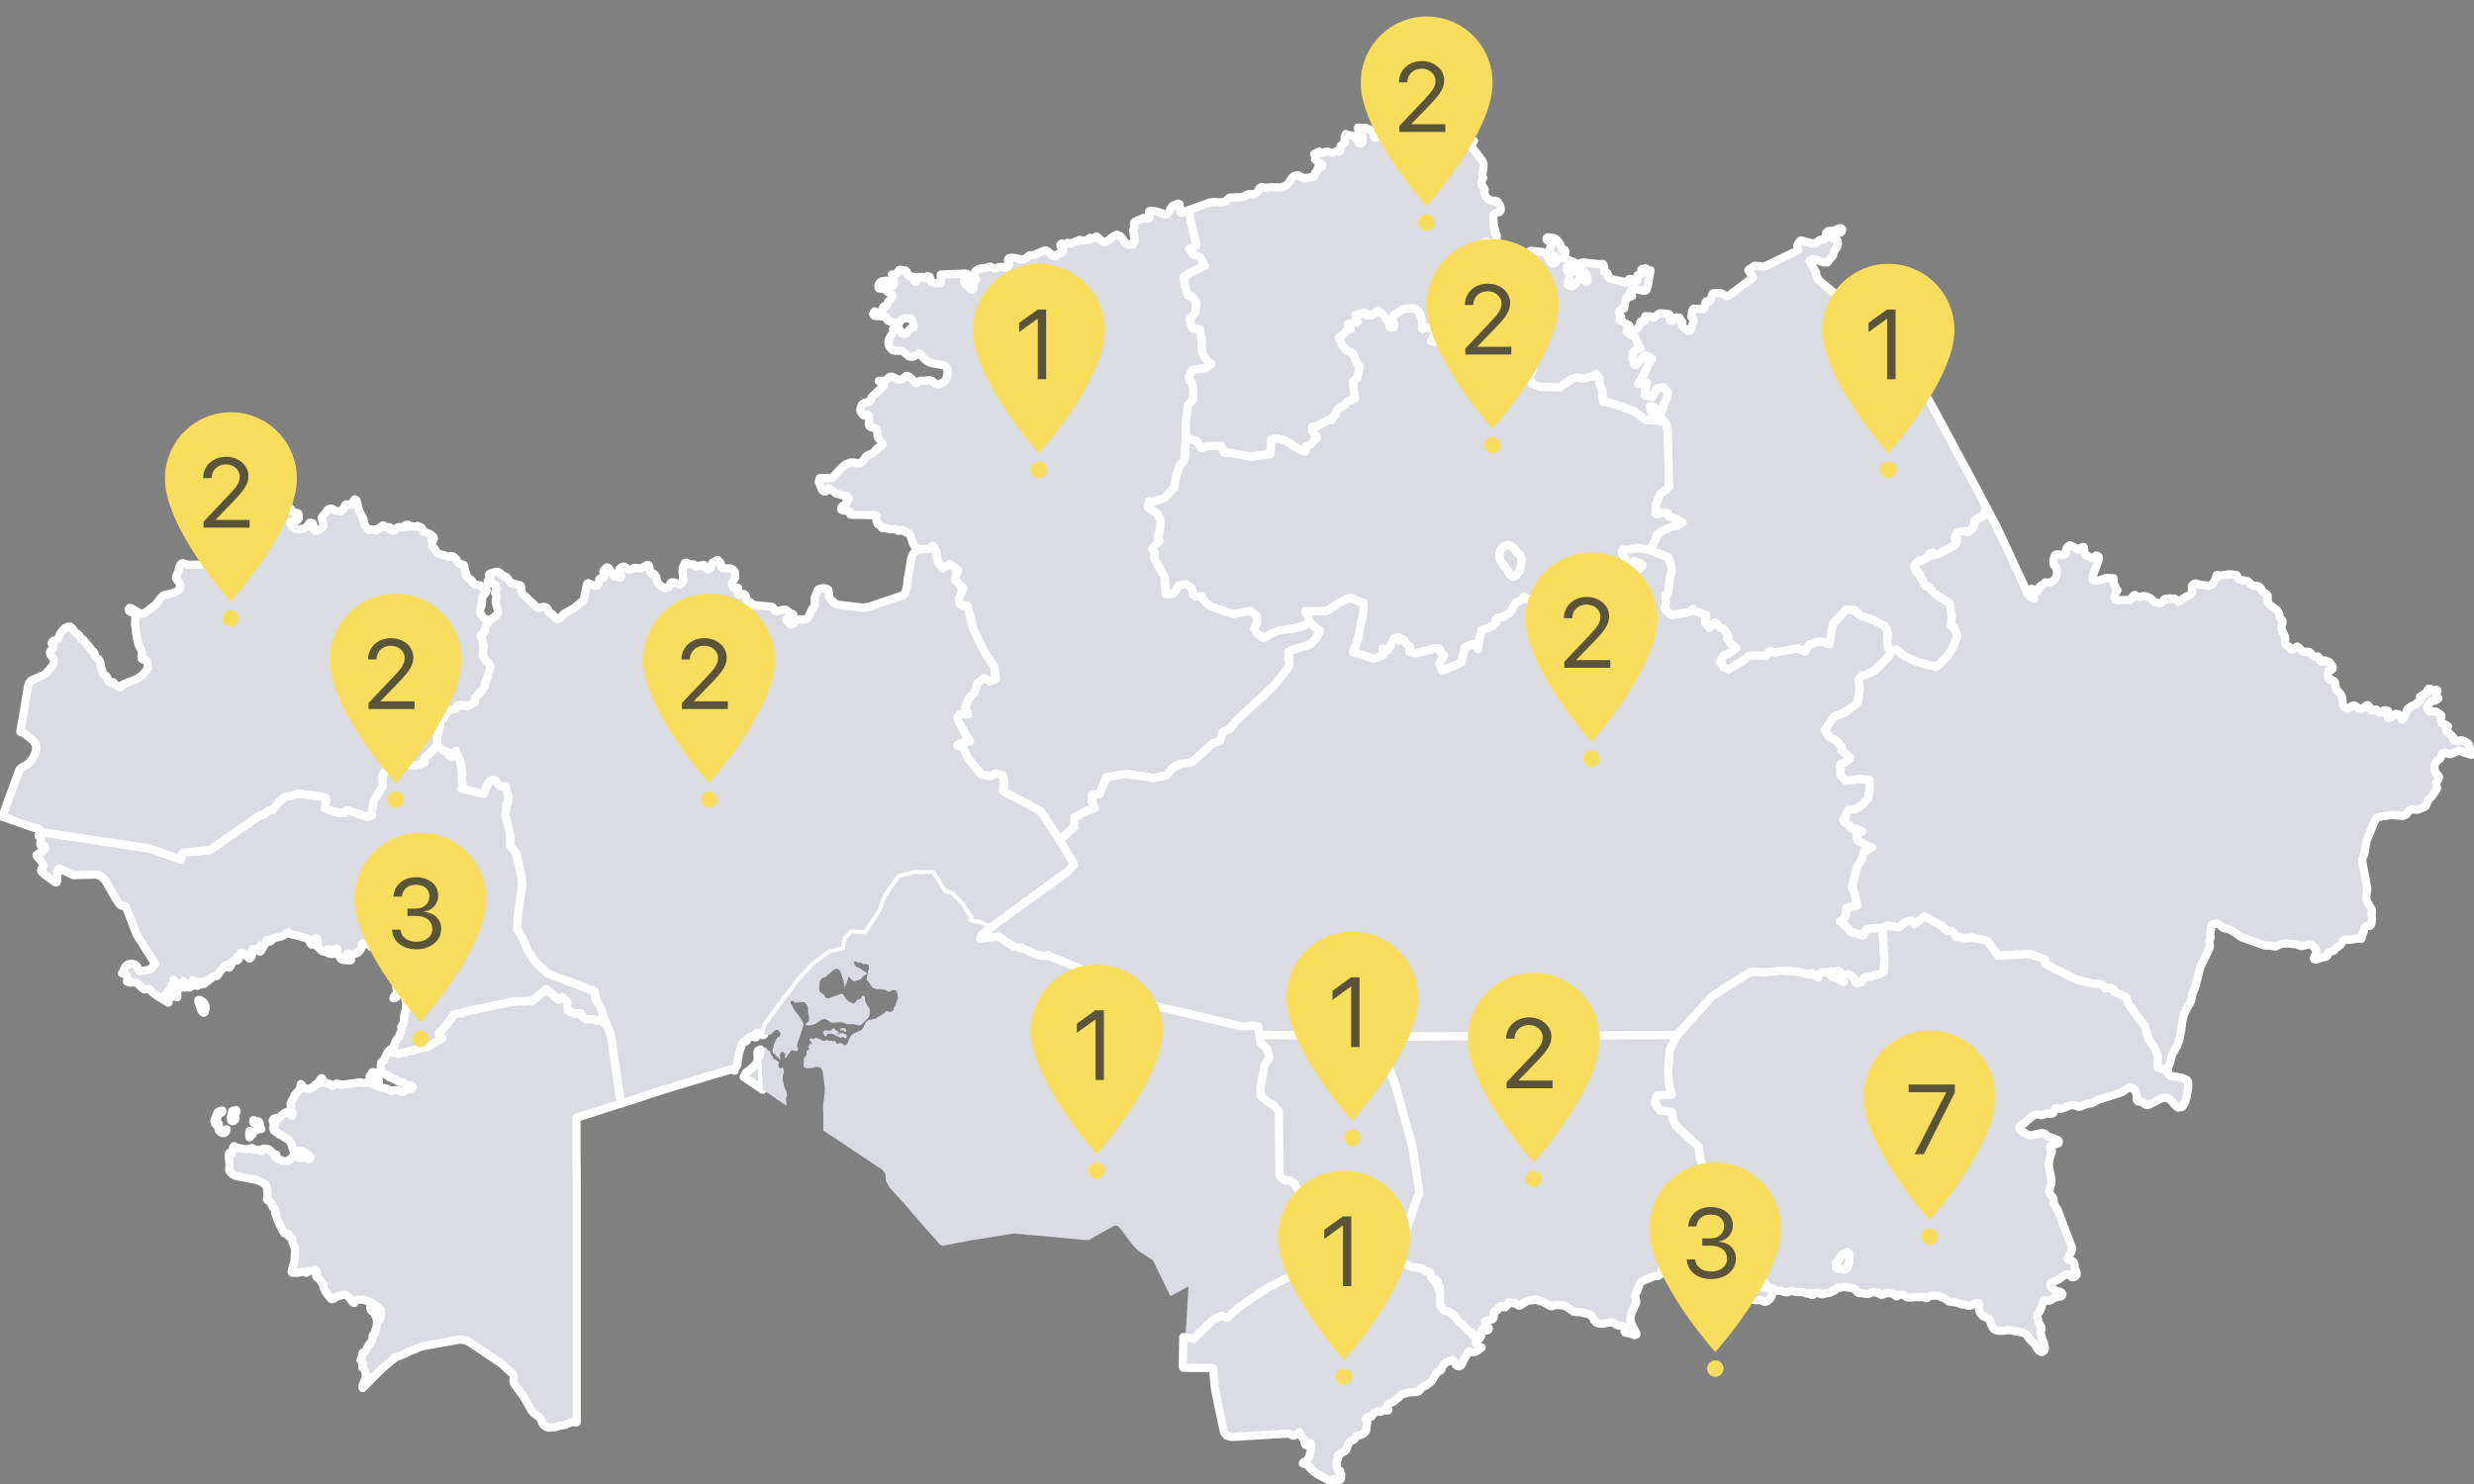
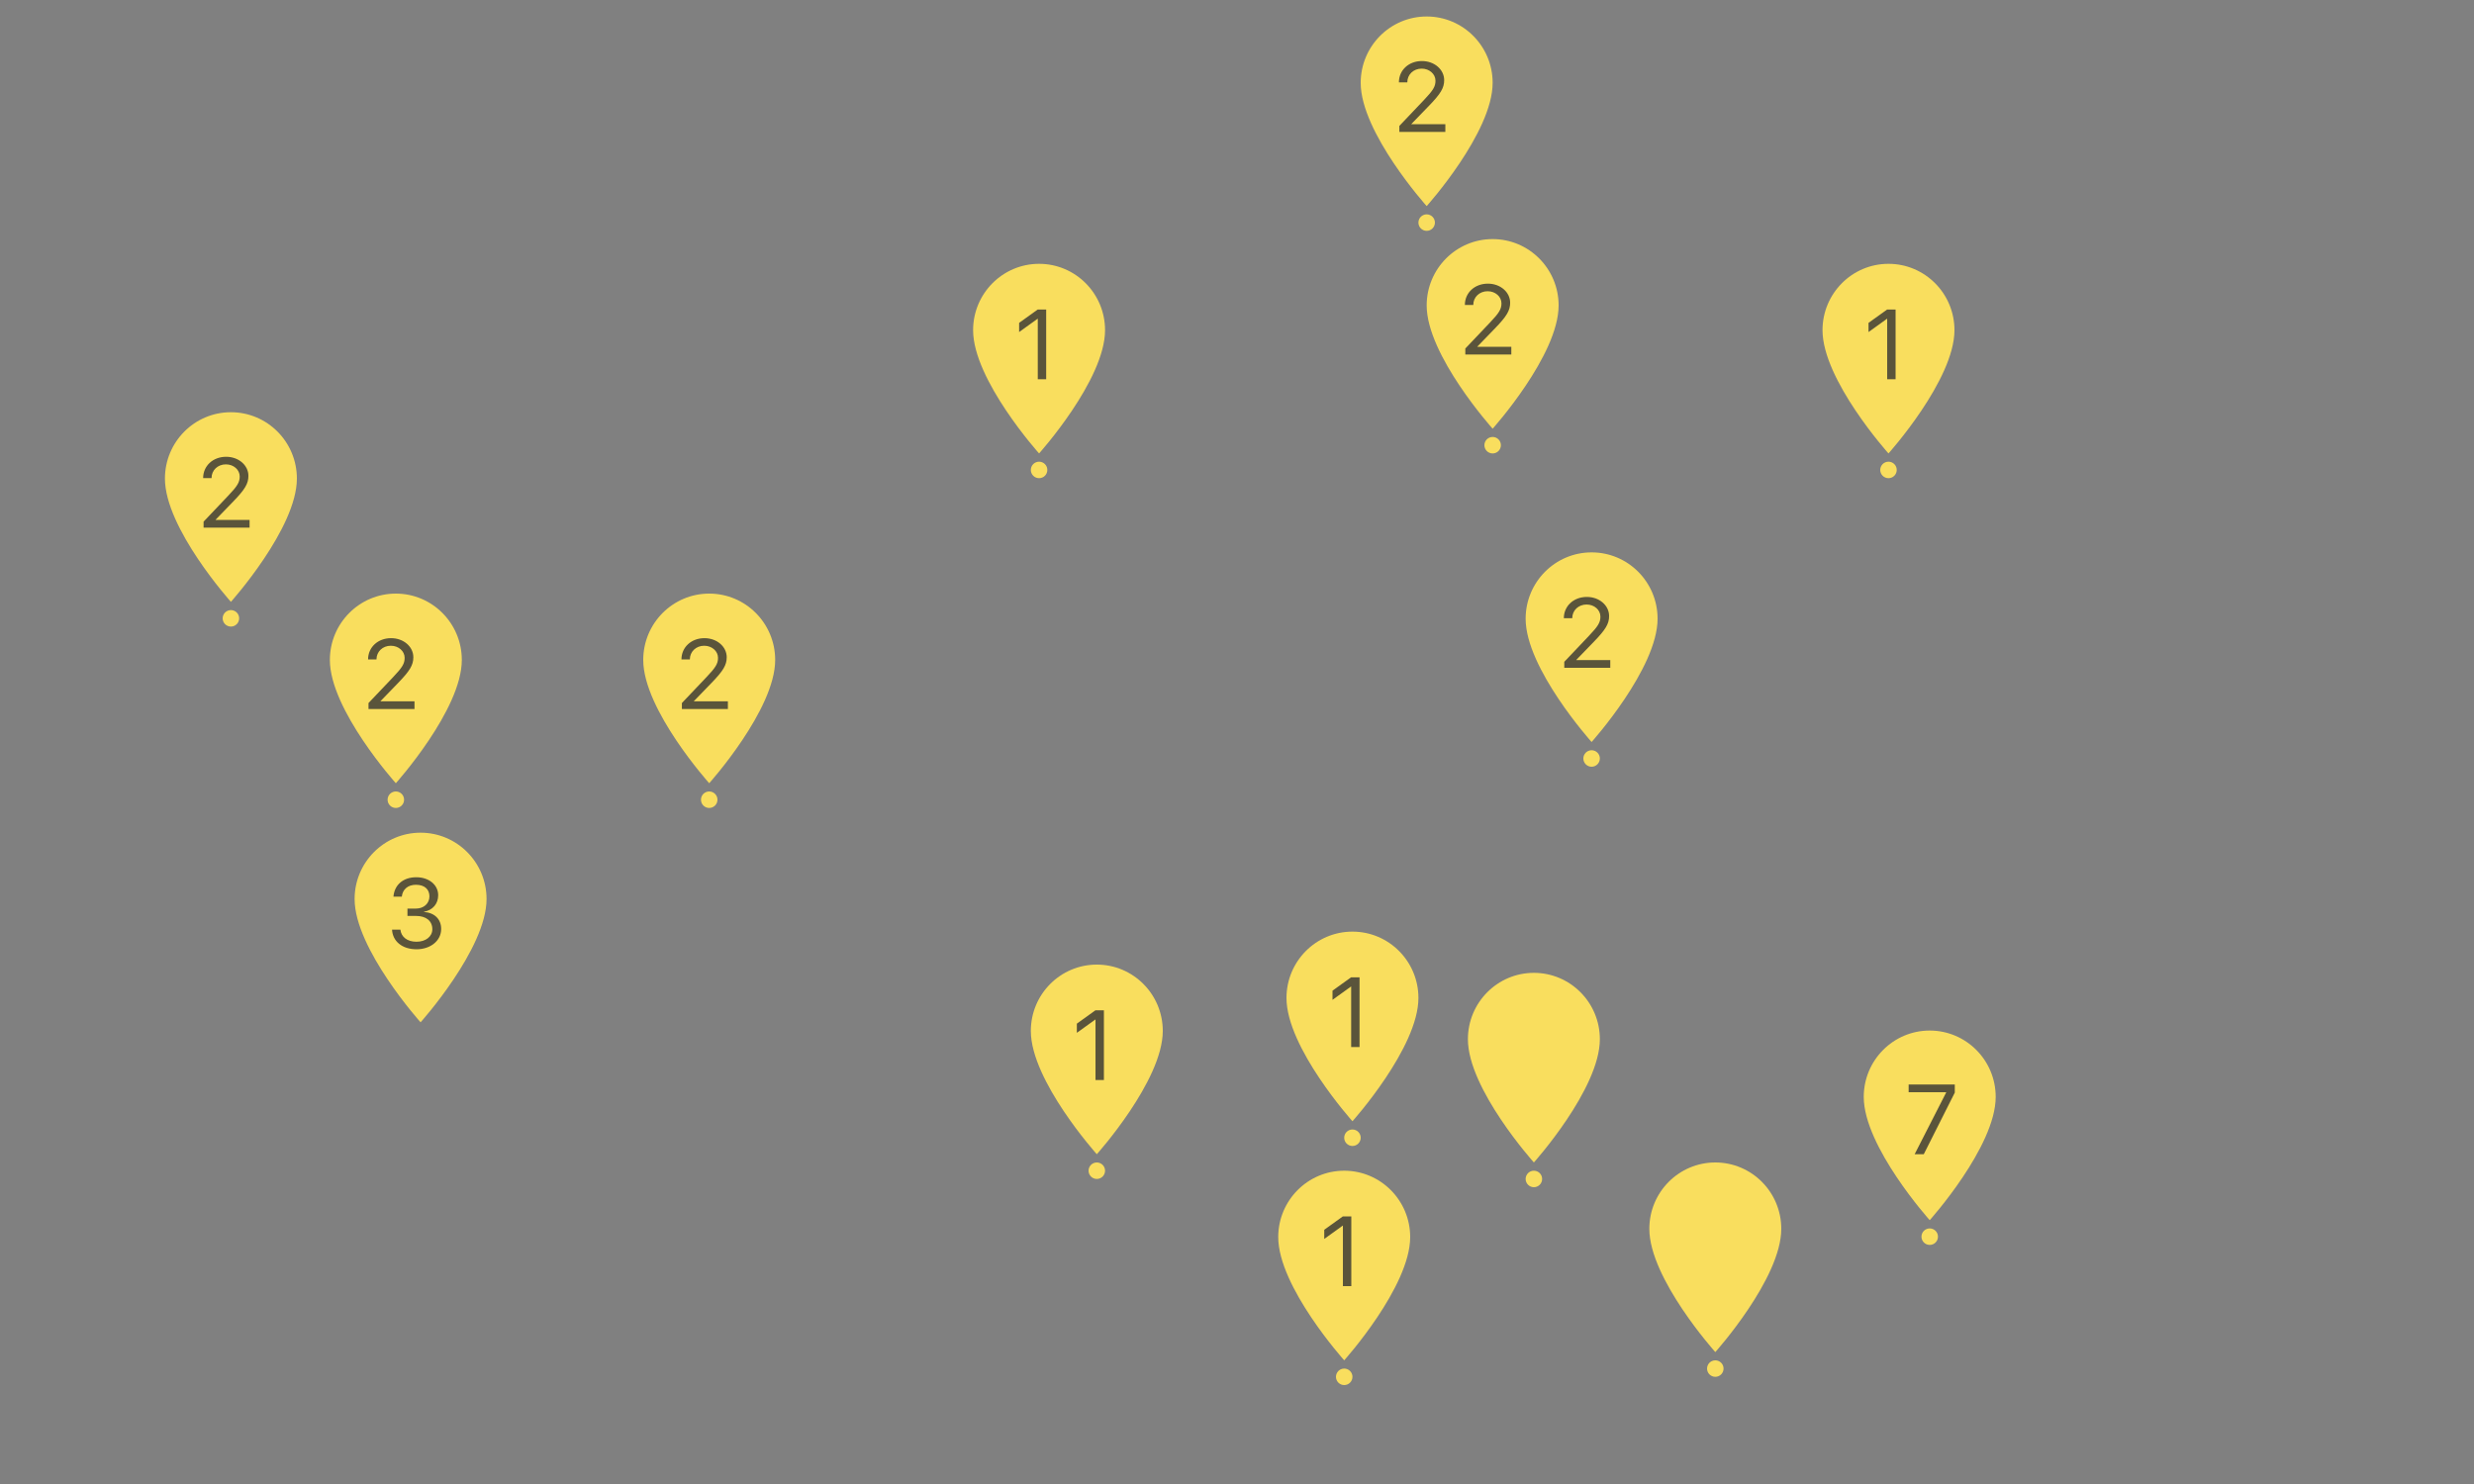
<svg xmlns="http://www.w3.org/2000/svg" width="300" height="180" viewBox="0 0 300 180" fill="none">
  <rect x="0" y="0" width="300" height="180" fill="#808080" stroke="none" />
  <g clip-path="url(#clip0_368_36)">
    <path d="M30.3 137.94H30.24V137.25L30.3 137.16L30.39 137.34L30.54 137.49H30.66V137.55L30.39 137.76L30.3 137.94ZM48.06 120.96L47.85 121.08H47.7L47.76 120.9L48.15 120.42L48.24 120.39L48.27 120.54L48.24 120.63L48.18 120.78L48.06 120.96Z" fill="#DBDBE3" stroke="white" stroke-linecap="round" stroke-linejoin="round" />
    <path d="M92.34 128.31L92.49 132.18L90.18 130.62L90.27 130.47L90.45 130.11L90.72 129.9L90.99 129.72L91.29 129.45L91.56 129.15L91.74 128.94L91.86 128.61L91.89 128.22L91.86 127.92V127.59L91.92 127.44L92.1 127.35L92.19 127.29L92.28 127.35V127.38V127.56L92.22 127.89L92.28 128.25L92.34 128.31ZM128.52 101.91L129.93 104.25L130.23 104.91L129.51 105.69L120.24 112.44L119.58 112.47L118.74 112.05L118.05 111.96L117.36 111.75L117.51 111.27L116.4 109.62L115.32 108.54L114.42 108.24L113.04 106.02H110.94L109.14 106.47L107.55 108.72L106.86 110.52L105.03 113.34L103.35 113.22L102.63 113.94L102.42 115.23L100.65 115.65L98.82 117L96.99 118.92L92.91 124.38L92.64 125.52L92.4 125.55L92.25 125.49L92.19 125.31L91.83 125.28L91.74 125.31L91.71 125.4V125.49L91.77 125.67V125.7L91.68 125.82H91.56L91.11 125.7H91.08L90.93 125.79L90.78 125.85L90.72 125.91L90.57 126.18L90.48 126.3L90.36 126.33L90.3 126.3L90.21 126.33L90.15 126.39L89.91 126.81L89.88 126.93L89.73 127.38L89.61 127.71L89.58 127.83V128.01L89.55 128.13L89.49 128.4L89.46 128.64L89.43 128.85V129.03L89.4 129.21L89.37 129.27L89.19 129.48L89.16 129.54L89.13 129.72L89.07 129.87L89.01 129.81L88.83 129.75L88.65 129.72L88.05 129.9L86.28 130.41L84.6 130.92L80.94 132.03L78.87 132.69L76.8 133.38L75.27 133.86V133.8L74.07 125.58L73.56 124.2L73.17 123.45L73.02 122.79L72.87 122.25L72.27 121.35L72.09 120.24L66.39 118.08L64.89 116.67L63.99 115.32L63.33 113.7L62.73 112.77L62.76 111.21L63.3 107.43L63.21 106.17L62.55 103.44L61.83 102.57L61.86 101.37L61.59 100.05L61.26 98.85L61.44 97.47L61.62 97.23L61.65 96.63L61.29 95.4L60.63 95.34L60.3 95.07L60.06 94.65L59.67 94.59L59.37 94.8L59.04 95.31L58.68 96.3L55.95 95.67L56.1 95.28L56.01 94.74L56.04 93.69L55.83 92.43L55.26 91.08L54.72 91.86L54.45 91.68L54.39 91.35L53.55 90.9L53.04 90.42L53.01 89.28L53.37 87.99L53.34 87.3L53.7 87.21L54 86.55L54.36 86.22L55.26 85.95L55.47 85.56L55.86 85.53L56.73 85.62L57.57 85.17L57.6 84.72L57.9 84.3L58.35 83.88L58.74 83.31L58.86 82.68L59.19 81.99L59.28 81.51L59.46 80.85L59.25 80.43L58.92 80.19L58.53 79.5L58.62 78.27L58.29 77.1L58.77 76.56L58.89 75.99L59.43 75.12H59.46L59.76 74.97L60.18 74.64L60.39 74.28L60.36 73.92L60.12 73.08V72.84L60.21 72.39L60.18 72.15L60.15 72.09L60.06 71.97L60.03 71.88L60.06 71.76L60.15 71.55L60.21 71.46L60.12 71.01L59.7 70.77L59.28 70.65L59.13 70.5L59.22 70.41L59.34 70.32L59.43 70.23L59.28 69.78L59.34 69.63L59.49 69.57L60.12 69.36H60.27L60.45 69.39L60.6 69.48L60.9 69.75L61.38 69.99L61.53 70.14L61.74 70.44L61.98 70.71L63.12 71.01L63.21 71.28V71.73L63.36 72.03L65.01 73.56L65.16 73.68L65.31 73.71H65.43L65.82 73.62H66L66.18 73.65L66.36 73.8L66.48 73.98L66.51 74.16L66.6 74.31L66.93 74.46L67.05 74.58L67.29 74.91L67.59 75.12L67.86 75.03L68.37 74.46L69.6 73.77L70.68 72.87L70.83 72.6L71.1 71.19L71.16 70.92L71.25 70.77L71.37 70.74L71.97 71.01L72.21 71.07L72.39 71.04L72.54 70.89L72.6 70.71L72.66 70.29L72.75 70.17L73.14 70.11L73.26 69.96V69.81L73.17 69.45V69.3L73.26 69.15L73.35 69.03L73.59 68.82L73.8 68.91L74.46 69.87L74.61 69.93L75.12 70.05L75.27 70.02L75.3 69.9L75.24 69.69L75.09 69.33V69.09L75.18 68.94L75.33 68.82L75.48 68.76L75.66 68.73L75.78 68.79L76.05 69L76.23 69.09L76.44 69.06L76.62 69.03L76.8 68.94L76.98 68.88L77.61 68.94L77.94 68.85L78.42 68.55L78.54 68.52L78.66 68.58L78.75 68.82L78.81 69.27L78.87 69.48L78.99 69.57H79.17L79.29 69.6L79.41 69.72L79.53 69.9L79.59 70.08L79.68 70.5L79.77 70.68L79.86 70.86L80.01 71.01L80.49 71.28L80.67 71.34L80.85 71.31L81.03 71.22L81.15 71.07L81.24 70.89L81.33 70.71L81.48 70.62L81.78 70.65L82.47 70.89L82.71 70.74L82.83 70.41V70.02L82.77 69.24L82.8 68.82L82.95 68.55L83.04 68.28L83.25 68.25L83.58 68.43L83.7 68.46H84.12L84.21 68.52L84.27 68.58L84.39 68.76H84.45L84.66 68.67L84.75 68.64L85.32 68.52L85.38 68.55L85.41 68.61V68.79L85.59 68.91L85.77 69.03H85.98L86.16 68.91L86.22 68.7L86.31 68.46L86.4 68.25L86.55 68.16L86.7 68.1L87 67.92L87.12 68.01L87.33 68.25L87.42 68.4L87.45 68.58L87.48 68.73L87.51 68.85L87.66 68.94H88.56L88.89 69.09L89.1 69.39L89.16 69.9L89.13 70.11L89.04 70.29L88.92 70.41L88.8 70.56L88.77 70.71V70.92L88.86 71.13L88.95 71.25L89.07 71.28H89.46L89.52 71.37L89.46 71.82L89.49 72L89.61 72.12L89.82 72.15L90.03 72.09L90.24 72.06L90.39 72.21L90.51 72.6L90.57 72.72L90.69 72.87L91.26 73.29L91.53 73.41L93.54 73.59L93.69 73.65L93.81 73.8L93.9 73.98L93.99 74.07L94.08 74.13H94.2L94.92 73.98L95.28 73.95L95.58 74.16L95.73 74.31L96.12 74.49L96.21 74.55L96.18 74.85L96 74.94L95.58 74.88L95.4 75.03L95.37 75.21L95.49 75.39L95.91 75.75L96.15 75.66L96.39 75.39L96.63 75.18L97.02 75.12L97.41 75.15L97.77 75.09L98.07 74.76L98.37 74.07L98.46 73.89L98.7 73.62L98.79 73.47L98.82 73.26L98.79 72.87V72.63L98.82 72.42L99.12 71.67L99.18 71.58L99.24 71.49L99.57 71.37L100.02 71.34L100.41 71.49L100.53 71.91V72.33L100.71 72.66L100.95 72.93L101.22 73.14L101.61 73.35L104.67 73.71L105.42 73.59L107.43 72.9L109.47 72.21L109.71 71.97L109.86 71.61L109.98 71.13L110.1 70.08L110.16 69.75L110.49 67.8L110.67 67.26L110.91 66.93L111.21 66.75L111.6 66.66L111.48 66.6H111.66L112.71 66.54L113.13 66.21L113.52 66.87L113.61 67.5L113.76 68.16L114.3 68.91L115.2 68.4L116.22 69.21L115.98 69.54L115.83 70.32L116.82 71.4L116.31 72.54L116.37 73.2L116.64 73.47L117.33 73.44L117.99 76.17L119.16 78.66L120.6 80.94L120.75 82.38L120.09 82.65L119.31 82.26L118.56 82.86L118.17 84.03L117.45 84.78L117.09 85.74L117.39 86.64L116.43 86.61L116.13 87L116.22 87.51L117.63 89.94L116.88 90.03L116.1 90.42L116.82 90.63L117.36 91.92L118.95 93.87L120.06 94.17L120.72 93.81L121.62 94.02L121.8 94.86L121.62 95.94L126.24 98.4L128.52 101.91Z" fill="#DBDBE3" stroke="white" stroke-linecap="round" stroke-linejoin="round" />
    <path d="M144.12 25.5V25.53L145.08 29.79L144.21 30.18L144.66 30.81L145.53 31.2L146.13 32.25L144.33 33.06L143.55 33.6L143.7 34.68L144.09 35.88L144.57 35.97L145.08 36.69L144.93 37.98L144.27 38.73L144.57 39.78L145.5 39.96L145.74 41.4L145.77 42.72L146.19 43.5L146.88 44.16L146.19 44.64L144.6 44.88L144.18 45.72L144.27 46.17L144.51 46.47L144.72 47.04V47.61L144.63 48.54L144.06 49.17L143.82 51.06L143.79 53.07L143.67 55.77L143.07 56.46L142.68 57.57L142.38 59.16L141.24 60.39L139.83 60.87L139.32 60.81L139.2 61.53L140.4 62.34L140.79 63.15L140.64 64.41L140.49 64.86L140.4 65.31L140.61 65.55L140.43 65.79L140.1 66.09L139.74 66.6L140.04 67.02L139.98 67.74L141.24 69.99L141.36 72.06L142.29 72L142.95 71.01L143.82 70.86L144.54 71.37L144.69 72.09L144.96 72.33L145.68 72.3L146.19 73.05L146.88 73.59L149.52 74.46L151.65 74.1L152.43 74.76V75.66L152.1 76.26L152.43 76.8L153.18 77.4L154.11 76.86L155.1 76.47L157.02 76.2L158.22 75.84L158.76 75.42L159 75.57L159.3 75.96L160.05 76.5L159.6 77.4L158.85 78.18L156.69 78.84L156.27 79.05V79.44L156.36 79.68L156.27 79.83L156.21 79.95L156.36 80.28L156.3 80.88L154.56 83.1L149.79 87.54L149.13 88.44L148.29 88.77L147.93 89.88L147.09 90.15L144.57 92.46L143.1 92.67L142.14 93.21L141.45 94.05L139.89 94.38L136.59 93.87L134.16 94.29L133.32 96.33L132.45 96.36L132.48 96.66L132.42 97.26L132.75 98.04L131.88 98.31L130.32 99.15L130.26 100.29L128.52 101.91L126.24 98.4L121.62 95.94L121.8 94.86L121.62 94.02L120.72 93.81L120.06 94.17L118.95 93.87L117.36 91.92L116.82 90.63L116.1 90.42L116.88 90.03L117.63 89.94L116.22 87.51L116.13 87L116.43 86.61L117.39 86.64L117.09 85.74L117.45 84.78L118.17 84.03L118.56 82.86L119.31 82.26L120.09 82.65L120.75 82.38L120.6 80.94L119.16 78.66L117.99 76.17L117.33 73.44L116.64 73.47L116.37 73.2L116.31 72.54L116.82 71.4L115.83 70.32L115.98 69.54L116.22 69.21L115.2 68.4L114.3 68.91L113.76 68.16L113.61 67.5L113.52 66.87L113.13 66.21L112.71 66.54L111.66 66.6H111.48L111.09 66.42L110.88 66.21L110.7 65.91L110.4 64.98L110.22 64.68L109.95 64.62L109.62 64.41L109.35 64.29L109.26 64.32L109.08 64.38H108.99L108.87 64.35L108.63 64.2L108.45 64.17L107.94 64.2L107.79 64.17L107.49 64.08L107.34 64.05L107.1 64.08L107.01 64.05L106.92 63.99L106.77 63.81L106.53 63.63L106.44 63.54L106.32 63.3L106.29 63.15L106.26 63.03V62.67L106.29 62.52L106.17 62.49L103.2 62.43L103.11 62.4L103.08 62.31L103.05 62.1L102.96 62.04L102.18 61.89L102 61.8L102.03 61.56L102.12 61.41L102.48 61.23L102.63 61.11V61.02V60.81L102.69 60.75L102.81 60.63L102.9 60.54L102.93 60.45L102.72 60.21L101.43 59.88L100.68 59.31L100.41 59.22L100.35 59.34L100.26 59.52L100.08 59.61L99.87 59.58L99.69 59.43L99.36 58.65L99.3 58.47L99.33 58.26L99.42 57.99H100.89L101.97 56.82L102.54 56.34L103.11 56.1H103.53L103.95 56.19L104.34 56.16L104.7 55.86L105 55.38L105.15 55.26L105.84 54.96L105.99 54.84L106.35 54.42L106.5 54.3L106.8 54.12L107.04 53.88L106.47 53.07L106.41 52.86L106.38 52.38L106.32 52.17L106.26 52.05L106.17 51.99L105.51 51.75L105.39 51.63L105.36 51.45L105.39 50.88L105.36 50.64L105.33 50.43L105.3 50.37L105.21 50.34L104.85 50.4L104.73 50.37L104.64 50.31L104.55 50.07L104.43 50.01L104.37 49.92L104.34 49.83V49.71V49.56L104.52 49.08L104.82 48.87L105.18 48.78L105.48 48.63L105.6 48.48L105.75 48.12L105.9 47.97L107.16 46.8L106.56 46.2H107.13L107.4 46.11L107.64 45.93L107.88 45.72L108.15 45.69L108.39 45.78L108.63 45.93L108.84 46.02L109.08 46.05L109.29 46.02L109.5 45.93L109.86 45.63L110.04 45.6L110.25 45.69L110.52 45.93L110.94 46.38L111.18 46.47L111.42 46.32L111.54 46.2L111.69 46.17L111.99 46.2L112.74 46.11L113.01 46.2L113.49 46.59L113.76 46.65L114.33 46.41L114.6 46.23L114.75 45.93L114.9 45.33L114.93 45.06L114.87 44.76L114.69 44.46L114.45 44.31L112.86 44.01L112.35 43.77L111.9 43.35L111.6 42.93L111.45 42.87L110.76 43.26L110.52 43.29L110.25 43.23L109.53 42.66L109.26 42.54H108.57L108.24 42.48L107.94 42.18L107.79 41.91L107.73 41.58L107.76 41.28L107.88 40.98L108.21 40.5L108.27 40.35L108.3 40.2L108.33 39.81L108.45 39.69L108.66 39.63L108.84 39.69L108.99 39.81L109.14 40.08L109.32 40.35L109.53 40.5H109.77L109.95 40.38L110.31 39.96L110.52 39.81L110.82 39.66L110.61 38.82L110.52 38.67L110.43 38.61L109.59 38.64L109.38 38.7L109.05 39.15L108.81 39.21L107.76 38.94L107.64 38.85L107.58 38.79L107.49 38.58L107.46 38.49L107.07 38.37L106.05 38.31L105.87 38.07L106.05 37.77L106.8 38.04L107.04 37.8L107.07 37.65V37.5V37.35L107.13 37.2L107.25 37.14L107.52 37.08L107.58 36.96L107.67 36.66L107.85 36.45L108.06 36.24L108.21 36.03V35.76L108.03 35.61L107.79 35.49L107.58 35.37L107.43 35.13L107.37 35.07L107.22 35.04L106.74 35.01L106.59 34.98L106.53 34.86V34.71V34.56L106.59 34.44L106.71 34.26L106.86 34.14L107.22 34.08L107.46 34.05L107.79 34.14L107.85 34.2L107.94 34.41L108.03 34.56L108.15 34.68H108.3L108.42 34.44V34.23L108.39 34.02L108.21 33.54L108.15 33.3L108.57 33.27L108.75 33.15L108.9 32.94L109.02 32.76L109.23 32.73L109.8 32.82L109.92 32.91L110.13 33.39L110.25 33.48L110.79 33.6L110.82 33.99L110.88 34.11L111 34.17L111.15 34.14L111.21 34.02L111.27 33.84V33.6H111.99L112.08 33.69L112.17 33.75L112.26 33.72L112.44 33.51H112.53L112.65 33.54L112.74 33.6L112.8 33.84L112.83 34.02L112.86 34.14L113.01 34.23L113.28 34.32L114.09 34.35V33.6V33.54V33.3L117.09 33.18L117.24 33.21L117.33 33.33V33.6L117 33.84L116.91 33.99L116.94 34.26L117.06 34.47L117.42 34.65L117.57 34.83L117.63 34.95L117.72 35.04L117.81 35.1H117.93L118.05 35.04L118.08 34.98L117.99 34.59L117.96 34.47V34.38L118.05 34.23L118.38 33.9L118.23 33.66L118.2 33.6L118.11 33.18L118.32 32.85L118.68 32.64L118.98 32.55L119.61 32.49L120.03 32.34L120.15 32.37L120.48 32.52L120.69 32.55L121.29 32.37L122.01 32.46L122.22 32.34L122.34 32.13L122.31 31.95L122.25 31.77L122.22 31.53L122.31 31.35L122.55 31.26L123 31.29L123.84 31.47H124.11L124.32 31.38L124.71 31.05L124.89 30.96L125.4 30.93L126.6 30.39H126.84L127.08 30.51L127.68 30.99L127.89 31.05L127.98 31.08L128.07 30.93L128.28 30.81L128.55 30.78L128.79 30.66L128.91 30.33L128.67 30L128.58 29.79V29.7L128.64 29.67L128.7 29.58L128.76 29.52L128.91 29.67L129 29.7L129.09 29.73L129.18 29.7L129.24 29.67L129.36 29.52L129.42 29.46H129.51L129.84 29.55L130.02 29.49L130.38 29.31L130.62 29.28L130.77 29.19L130.89 29.1H130.98L131.19 29.19L131.91 29.1L132 29.07L132.15 28.86H132.24L132.39 28.92L132.48 28.95L132.66 28.89L132.96 28.68L133.08 28.77L133.53 29.16L133.74 29.31L134.01 29.34L134.49 29.1L134.94 28.71L135.42 28.47L135.9 28.68L136.47 29.46L136.59 29.58L136.68 29.64L136.8 29.7L136.92 29.67L136.98 29.64L137.07 29.55H137.1L137.34 29.64H137.4L137.61 29.22L137.4 27.87L137.55 27.6L137.52 27.33V27.03L137.64 26.88L138.57 26.46H138.78L139.2 26.58L139.35 26.52L139.41 26.25L139.32 25.8L139.35 25.62L139.56 25.56L140.28 25.65L141.3 26.01L141.51 25.98L141.72 25.77L141.9 25.38L142.11 25.05L142.35 24.9L142.89 24.69L143.04 24.78L143.1 25.62L143.22 25.83L144.12 25.5Z" fill="#DBDBE3" stroke="white" stroke-linecap="round" stroke-linejoin="round" />
    <path d="M92.49 132.18L92.34 128.31L92.4 128.4L92.52 128.34L92.61 128.13L92.64 127.86L92.67 127.56L92.82 127.05H92.91L93 127.26L93.15 127.41L93.36 127.44L93.45 127.77L93.54 128.01L93.72 128.16L93.81 128.46L94.02 128.52L94.14 128.61L94.32 128.73L94.44 128.79V128.91L94.38 129.15L94.47 129.45L94.53 129.63L94.65 129.57L94.74 129.54L94.89 129.45L94.98 129.6L95.04 129.84V130.14L94.92 130.53V130.98L95.01 131.34L95.07 131.73L95.22 132.09L95.31 132.36L95.4 132.48L95.43 132.87L95.34 133.08L95.31 133.23V133.47L95.4 133.83L95.34 134.1L94.23 133.35L92.49 132.18ZM101.43 125.04L101.67 125.1L101.73 125.13L101.7 125.25L101.58 125.4L101.55 125.46L101.58 125.52L101.64 125.49L101.73 125.43L101.85 125.34L101.94 125.31H102.15L102.45 125.4L102.63 125.52L102.66 125.64V125.82L102.57 125.94H102.45L102.27 125.79L101.97 125.85H101.79L101.61 125.76L101.49 125.67L101.19 125.52L100.98 125.4H100.92L100.41 125.37L100.38 125.4L100.29 125.46L100.23 125.61L100.2 125.76L99.96 125.55L99.87 125.43L99.81 125.25L99.87 125.07L99.96 125.01L100.05 124.98L100.62 125.01L100.77 124.98L100.83 124.95L101.04 124.74H101.13L101.22 124.8L101.34 124.95L101.43 125.04ZM102.6 124.95V125.07L102.57 125.13L102.48 125.16L102.42 125.13L102.27 124.98L102.21 124.95L101.97 124.98H101.91L101.88 124.92V124.83L101.97 124.74L102.24 124.68H102.33L102.42 124.71L102.51 124.77L102.6 124.95ZM120.24 112.44L118.98 113.43L118.86 113.91L121.05 113.55L122.94 114.84L123.96 114.99L125.79 115.86L126.78 115.95L127.17 115.83L127.41 116.04L136.17 119.58L136.8 119.67L138.57 121.26L140.13 122.01L150.57 124.5L151.8 124.41L152.55 124.47L152.73 125.52L152.85 126.54L153.63 127.17L153.93 128.25L153.36 129.21L152.88 131.67L152.85 132.9L153.54 133.5L154.5 134.1L155.07 134.79L155.16 142.65L155.88 143.19L156.18 143.13L156.63 143.31L157.05 143.64L157.14 143.94L157.83 144.81L159.54 146.1V146.76H158.88L158.37 147.36L158.58 147.75L158.64 148.44L158.34 149.25L157.59 148.8L157.56 149.85L157.02 150.78L156.84 151.68L156.21 152.28L156.33 153.27L156.54 152.43L156.81 152.31L156.78 152.67L157.08 152.7L157.14 153.42L157.65 153.84L157.83 153.96L157.5 154.32L153.9 156.09L150.36 158.46L148.8 159.84L148.14 159.6L147.03 160.14L144.75 162.39L143.49 162.18V161.88L143.55 161.76L143.7 161.7L143.79 161.52L143.82 160.98L144.12 156.03L142.02 157.17H141.9L140.46 154.23L139.86 152.94L139.56 152.7L138.06 151.74L137.31 150.96L135.75 148.89L135.51 148.68L135.27 148.65L135 148.74L132.84 149.94L132.12 150.36L131.85 150.42L130.44 150.3L126.27 149.91L125.16 149.82L122.94 149.61L122.25 149.73L117.57 150.48L114.27 151.11L113.97 150.96L113.43 150.33L112.17 148.92L109.56 145.89L107.94 144.12L107.49 143.4L107.43 143.16L107.37 142.65L107.34 142.41L107.19 142.11L107.01 141.9L105.03 140.58L102.75 139.05L99.84 137.13V135.12L99.81 134.58V134.01L99.87 133.56L99.96 132.96L100.02 132.45V131.76L99.93 131.31L99.87 130.8L99.78 130.08L99.66 129.72L99.57 129.57L99.42 129.48L99.18 129.42L98.97 129.39L98.82 129.42L98.52 129.54L97.8 129.57L97.65 129.51L97.53 129.42L97.44 129.33V129.09L97.47 128.79V128.4L97.53 128.28L97.65 128.16L97.74 128.04L97.8 127.92L97.83 127.8L97.8 127.65V127.53L97.83 127.44L97.92 127.38L98.1 127.35V127.11L98.07 127.02L97.98 126.96L98.01 126.87L98.1 126.84L98.19 126.75L98.16 126.66L98.19 126.57L98.28 126.54L98.37 126.63L98.46 126.6L98.43 126.45L98.37 126.33L98.1 126.18L98.19 126.09L98.25 125.97L98.37 125.91L98.46 125.94L98.52 126.03L98.76 125.97L98.82 125.91H98.97L99.12 125.94L99.3 125.97L99.45 126.06L99.57 126.15L99.87 126.24H100.02L100.26 126.15H100.38L100.44 126.24L100.68 126.21L100.92 126.27L100.98 126.3L101.19 126.27H101.25L101.31 126.33L101.46 126.54L101.52 126.6H101.67L101.82 126.51H102L102.09 126.57L102.33 126.72L102.45 126.78L102.6 126.72L102.72 126.63L102.81 126.48L102.99 125.94L103.26 125.55L103.59 125.31L104.31 125.01L104.46 124.92L104.64 124.74L104.94 124.08L105 123.99L105.3 123.72L105.39 123.69H105.57L106.05 123.57H106.2L106.44 123.36L107.1 122.97L107.43 122.7L107.52 122.64H107.64L107.91 122.73H108.03L108.12 122.7L108.21 122.64L108.3 122.55L108.36 122.43L108.39 122.25L108.45 122.13L108.54 122.01L108.6 121.89L108.66 121.65L108.72 121.53L108.75 121.44L108.78 121.29L108.87 121.14V120.87L108.84 120.66L108.81 120.51L108.75 120.27L108.69 120.18L108.63 120.15L108.42 120.09H108.3L108.21 120.12L107.91 120.27H107.79L107.67 120.24L107.34 120.06L106.56 119.97H106.23L105.99 119.88L105.78 119.76L105.69 119.67L105.39 119.19L105.18 118.95L105.15 118.89L105.09 118.8V118.62L105.15 118.41L105.21 118.05L105.33 117.69L105.36 117.51V117.12L105.3 117.03L105.24 117L104.91 116.91H104.85L104.73 117L104.7 116.97L104.52 116.82L104.31 116.76H104.1L103.83 116.64H103.74L103.53 116.67L103.62 116.97L103.68 117.09L103.74 117.18L103.86 117.27L104.25 117.45L105.06 117.99L105.09 118.05V118.14L105 118.2L104.73 118.35L104.67 118.41L104.46 118.68L104.34 118.77L104.25 118.83L103.68 119.01H103.56L103.44 118.98L103.35 118.92L102.9 118.44L102.87 118.56L102.78 118.83L102.75 118.95L102.54 119.49L102.45 119.82L102.3 119.01L101.97 117.99L101.91 117.84L101.73 117.6L101.61 117.57L101.43 117.51L101.22 117.57L100.95 117.75L100.74 117.99L100.47 118.17L100.11 118.5L99.99 118.56L99.72 118.62L99.51 118.83L99.39 119.13L99.36 119.49L99.33 119.88L99.39 120.24L99.48 120.36L99.87 120.6L100.02 120.87L100.2 121.08L100.38 121.11L101.97 120.57H102.12L102.24 120.63L102.6 121.17L102.9 121.44L103.23 121.62L103.59 121.74L103.92 121.29L103.98 121.26L104.31 121.17L104.37 121.14L104.43 121.05L104.52 120.84L104.55 120.72L104.82 120.84L104.88 120.93V121.2L104.91 121.44L104.97 121.53L105.03 121.65L105.12 121.89L105.3 122.16L105.42 122.28L105.45 122.4V123.12L105.39 123.27L105.33 123.39L105.24 123.51L104.46 124.29L104.34 124.35L104.19 124.38H104.07L103.56 124.23H102.78L102.66 124.2L102.24 124.02L102.09 123.99L100.83 124.05L100.68 123.99L100.29 123.69L100.14 123.63L99.96 123.6L99.78 123.63L99.6 123.69L98.91 124.17L98.61 124.29L98.04 124.38H97.89L97.77 124.35L97.68 124.26L97.74 124.14L97.92 123.99L98.04 123.87L98.1 123.72V123.36L97.98 122.82V122.19L97.8 121.83L97.62 121.65L97.53 121.59L97.47 121.56L97.05 121.53L96.48 121.62H96.42L96.36 121.59L96.15 121.38H96L95.91 121.44L95.85 121.53L95.88 121.71L96.03 121.92L96.24 122.34L96.45 122.7L96.78 123.09L97.02 123.42L97.2 123.69L97.32 123.96L97.41 124.11L97.44 124.29L97.38 124.62L97.23 125.01L96.81 126.27L96.69 126.54L96.66 126.78V126.96L96.75 127.17V127.35L96.63 127.47H96.45L96.27 127.44L96.06 127.38L95.91 127.47L95.76 127.68L95.55 127.92L95.31 128.28L95.19 128.34L95.22 127.89L95.13 127.74L94.98 127.62L94.86 127.59L94.71 127.65L94.62 127.8L94.56 127.98V128.1L94.62 128.28L94.65 128.43L94.62 128.49L94.53 128.46L94.44 128.37L94.32 128.22L94.14 128.1L94.02 127.95L93.93 127.8L93.87 127.77H93.81L93.75 127.74L93.69 127.59V127.38L93.87 126.6L94.14 126.03L94.26 125.88L94.5 125.73L94.56 125.67L94.65 125.49L94.62 125.34L94.53 125.16L94.44 125.04L94.32 124.92H94.2L94.05 124.95L93.93 125.04L93.42 125.49L93.27 125.52L92.97 125.49L92.64 125.52L92.91 124.38L96.99 118.92L98.82 117L100.65 115.65L102.42 115.23L102.63 113.94L103.35 113.22L105.03 113.34L106.86 110.52L107.55 108.72L109.14 106.47L110.94 106.02H113.04L114.42 108.24L115.32 108.54L116.4 109.62L117.51 111.27L117.36 111.75L118.05 111.96L118.74 112.05L119.58 112.47L120.24 112.44ZM124.65 129.63L125.07 129.57L125.49 129.45L125.88 129.3L126.24 129.12L126.6 128.91L126.93 128.67L127.23 128.37L127.5 128.07L127.77 127.74L127.98 127.38L128.16 126.99L128.31 126.6L128.4 126.18L128.46 125.76L128.49 125.31L128.46 124.86L128.4 124.44L128.31 124.02L128.16 123.6L127.98 123.24L127.77 122.88L127.5 122.52L127.23 122.22L126.93 121.95L126.6 121.68L126.24 121.47L125.88 121.29L125.49 121.14L125.07 121.02L124.65 120.96L124.2 120.93L123.78 120.96L123.36 121.02L122.94 121.14L122.55 121.29L122.19 121.47L121.83 121.68L121.5 121.95L121.2 122.22L120.93 122.52L120.66 122.88L120.45 123.24L120.27 123.6L120.12 124.02L120.03 124.44L119.97 124.86L119.94 125.31L119.97 125.76L120.03 126.18L120.12 126.6L120.27 126.99L120.45 127.38L120.66 127.74L120.93 128.07L121.2 128.37L121.5 128.67L121.83 128.91L122.19 129.12L122.55 129.3L122.94 129.45L123.36 129.57L123.78 129.63L124.2 129.66L124.65 129.63Z" fill="#DBDBE3" />
    <path d="M126.45 133.8L117.6 129.15L114.45 125.4L120.3 118.5L129.45 120.15L133.5 127.35L126.45 133.8Z" fill="#DBDBE3" />
    <path d="M24.81 122.79L24.69 122.85L24.51 122.7L24.39 122.46L24.06 121.5V121.29H24.27L24.57 121.5L24.72 121.62L24.81 121.77L24.93 122.04V122.31L24.81 122.79ZM73.56 124.2L72.75 123.81H72.39L71.82 123.6L71.07 123.66L70.65 123.36L70.38 122.88L69.66 122.97L68.85 122.58L68.82 121.56L68.22 120.96L67.71 121.29L66.24 119.97L64.56 121.41L62.04 121.53L56.31 122.73L56.07 122.94L55.65 122.91L55.05 123.09L53.88 124.68L53.19 125.37L53.64 125.91L52.02 126.93L48.39 127.83L47.1 127.53L47.19 127.41L47.25 127.35L47.46 127.29L47.52 127.23L47.76 126.87L47.85 126.69L48 126.27L48.12 126.06L48.33 125.85L48.39 125.76L48.42 125.67L48.48 125.43L48.54 125.31L48.69 125.04L48.72 124.86L48.69 124.68L48.66 124.56L48.69 124.44L48.87 124.2L48.93 124.05L48.96 123.87L49.02 123.15L49.26 122.19V121.47L49.05 120.9L48.72 120.48L48.33 120.09L48.48 120.12L48.72 120.3L48.84 120.39V120.3L48.72 120.21L48.66 120.03V119.85L48.69 119.64L48.57 119.7L48.39 119.88L48.24 120L48.09 119.94L48.06 119.73L48.18 119.43L48.39 118.98V119.19L48.51 119.28L48.63 119.31L48.75 119.22L48.81 119.04L48.84 118.65L48.9 118.47L48.96 118.68L49.02 118.65L49.08 118.47L49.14 118.32H49.2L49.38 118.35L49.44 118.32L49.56 118.26L49.59 118.11L49.62 117.69L49.47 117.45L49.26 117.33L49.02 117.3L48.87 117.24L48.84 117.09V116.76L48.72 116.01L48.57 115.71L48.54 115.59L48.48 115.53L48.15 115.56H48.03L47.91 115.41L47.64 114.96L47.52 114.87L47.19 114.9L46.5 115.02L46.11 114.96H45.27L45.09 114.9L44.97 114.84L44.7 114.54L44.58 114.48L44.1 114.42H43.98L43.89 114.54L43.86 114.66V114.93L43.83 115.02L43.5 115.47L43.38 115.56L42.69 115.83H42.48L42.24 115.65L42.15 115.68L42.09 115.77L42.12 115.92L42.15 115.95L42.36 116.01L42.42 116.04L42.51 116.22L42.54 116.34L42.57 116.46L42.51 116.49L41.58 116.43L41.4 116.34L41.28 116.25V116.16L41.25 116.01L41.22 116.04L41.13 115.95L40.89 115.71L40.83 115.65L40.77 115.59L40.74 115.47L40.8 115.41L40.86 115.32L40.92 115.23V115.11L40.77 115.05L40.62 115.26L40.47 115.65L40.35 115.71H40.11L39.87 115.65L39.69 115.56L39.93 115.23L39.99 115.17L39.84 115.11L39.66 115.2L39.36 115.41H39.18L39.03 115.32L38.88 115.2L38.76 115.05L38.49 114.84L38.4 114.66L38.55 114.21L38.52 113.97L38.43 113.82L38.25 113.79L38.1 113.91L38.04 114.12L37.98 114.33L37.92 114.54L37.77 114.57L37.62 114.36L37.44 114L37.29 113.85L37.11 113.76L36.66 113.67L36.24 113.52L35.31 113.31L35.01 113.13L34.8 113.16L34.47 113.4L34.2 113.55L33.21 113.79L33.09 113.85L32.88 114.15L32.73 114.21L32.64 114.18L32.46 114.03L32.4 114L32.31 114.03L32.28 114.12L32.25 114.18L32.28 114.21L32.25 114.33L31.65 115.32L31.53 115.44L31.47 115.26L31.5 115.11L31.62 114.9L31.65 114.78L31.62 114.69L31.53 114.75L31.26 115.05L31.08 115.14L30.87 115.2L30.72 115.14L30.63 115.11L30.57 115.32V115.83L30.51 116.01L30.39 116.16L30.27 116.25L30.15 116.19L30.27 116.01L30.36 115.86V115.74L30.18 115.68L29.94 115.77L29.88 115.8L29.79 115.89L29.73 115.86L29.67 115.8L29.43 115.59L29.37 115.56L29.25 115.53L29.16 115.68L28.92 116.37L28.8 116.49L28.83 116.37L28.86 115.98L28.74 116.07L28.71 116.19L28.65 116.34L28.59 116.43L28.56 116.46H28.41L28.35 116.49L28.26 116.58L27.96 117.18L27.81 117.36L27.66 117.33V117.24L27.72 117.09L27.75 117L27.66 116.94L27.57 116.97L27.33 117.12L26.7 117.81L26.49 118.17L26.37 118.32L26.22 118.41L25.95 118.38L25.83 118.41L25.77 118.47L25.65 118.62L25.59 118.71L25.32 118.8L25.23 118.98H25.14L24.93 118.92L24.84 119.01L24.81 119.22L24.78 119.34L24.57 119.28L24.48 119.13L24.42 119.07L24.36 119.1V119.34L24.33 119.43L24.27 119.4L24.12 119.19L24 119.13H23.94L23.91 119.22L23.94 119.49V119.58L23.46 118.95L23.34 118.89L23.31 119.1L23.37 119.58L23.22 119.49L23.16 119.55L23.1 119.67L23.01 119.79L22.95 119.55L22.86 119.4L22.44 119.22L22.29 119.13L22.23 118.98V119.1V119.28L22.35 119.4L22.41 119.67L22.47 119.79H22.38L22.14 119.67V119.58L22.17 119.49V119.43L22.14 119.37L21.99 119.25L21.93 119.19L21.87 119.25V119.34L21.63 119.31L21.36 119.22L21.15 119.04L21.03 118.83L21.06 119.1L21.54 119.67L21.66 120L21.51 119.94H21.24H21.21L21.12 119.82L21.06 119.64L20.97 119.52L20.82 119.49V119.58L20.94 119.7L20.97 119.91L21 120.12L21.18 120.24L21.48 120.51L21.51 120.63V120.72V120.84L21.48 120.96L21.15 120.72L21.03 120.6L20.91 120.45L20.82 120.27L20.73 120.15L20.61 120.09H20.4L20.55 120.21L20.61 120.33V120.48L20.64 120.57L20.91 120.87L20.82 120.96L20.7 120.87L20.13 120.69H20.04L20.01 120.75L20.04 120.84L20.07 120.93L20.16 120.96H20.25L20.37 121.05L20.4 121.26L20.43 121.44V121.62L19.02 120.78L18.48 120.36L18.18 120.06L18.03 119.97H17.82L17.64 120H17.46L17.01 119.64L16.83 119.4L16.62 119.25L16.32 119.16H15.66L15.39 119.04L15.57 118.8L15.45 118.71L15.42 118.56L15.39 118.41L15.33 118.29L15.06 118.14L14.91 118.08L14.79 118.05L14.97 117.81L15.15 117.3L15.54 116.97L15.99 116.88L16.41 117.03L16.56 117.15L16.68 117.33L16.86 117.75L17.04 117.81L18.18 117.6L18.39 117.42L18.81 116.91L16.56 113.34L15.45 110.43L15.36 110.19L15.3 110.01L15.18 109.92L14.91 109.89L14.64 109.8L14.46 109.62L14.1 109.11L12.72 106.71L12.27 106.32L11.76 106.08L8.88 106.14L7.32 105.39L7.14 105.36L7.02 105.45L6.96 105.63V106.29L6.93 106.8L6.87 107.01L6.75 107.04L5.4 106.08L5.16 105.84L5.01 105.66L4.98 105.54L5.04 105.42L5.13 105.21L5.28 105.06V104.97L5.25 104.91L5.01 104.49L4.5 103.86L4.44 103.71L4.53 103.62L5.13 103.26L5.43 102.99L5.52 102.78L5.4 102.63L4.98 102.6L4.89 102.45V102.27L4.92 102.06L4.98 101.88L4.92 101.67L4.86 101.58L4.71 101.43L4.68 101.31L4.71 101.25L4.83 101.13L4.95 100.92L18.09 102.9L21.93 104.25L22.14 103.41L25.44 103.11L31.44 98.94L31.98 98.79L32.34 98.46L32.7 98.28L33.06 98.25L33.78 97.29L34.59 96.63L35.34 96.54L36.15 96.24L38.97 96.6L39.51 96.78L39.6 97.14L39.39 98.01L40.53 98.46L41.13 98.58L41.79 98.61L42.06 98.25L44.61 99.09L45.09 98.88V98.4L45.33 97.08L46.41 95.37L46.35 94.05L47.46 92.67L47.88 92.79H50.49L51.27 92.55L51.51 92.4L51.42 92.07L51.63 91.8L53.04 90.42L53.55 90.9L54.39 91.35L54.45 91.68L54.72 91.86L55.26 91.08L55.83 92.43L56.04 93.69L56.01 94.74L56.1 95.28L55.95 95.67L58.68 96.3L59.04 95.31L59.37 94.8L59.67 94.59L60.06 94.65L60.3 95.07L60.63 95.34L61.29 95.4L61.65 96.63L61.62 97.23L61.44 97.47L61.26 98.85L61.59 100.05L61.86 101.37L61.83 102.57L62.55 103.44L63.21 106.17L63.3 107.43L62.76 111.21L62.73 112.77L63.33 113.7L63.99 115.32L64.89 116.67L66.39 118.08L72.09 120.24L72.27 121.35L72.87 122.25L73.02 122.79L73.17 123.45L73.56 124.2Z" fill="#DBDBE3" stroke="white" stroke-linecap="round" stroke-linejoin="round" />
    <path d="M59.43 75.12L58.89 75.99L58.77 76.56L58.29 77.1L58.62 78.27L58.53 79.5L58.92 80.19L59.25 80.43L59.46 80.85L59.28 81.51L59.19 81.99L58.86 82.68L58.74 83.31L58.35 83.88L57.9 84.3L57.6 84.72L57.57 85.17L56.73 85.62L55.86 85.53L55.47 85.56L55.26 85.95L54.36 86.22L54 86.55L53.7 87.21L53.34 87.3L53.37 87.99L53.01 89.28L53.04 90.42L51.63 91.8L51.42 92.07L51.51 92.4L51.27 92.55L50.49 92.79H47.88L47.46 92.67L46.35 94.05L46.41 95.37L45.33 97.08L45.09 98.4V98.88L44.61 99.09L42.06 98.25L41.79 98.61L41.13 98.58L40.53 98.46L39.39 98.01L39.6 97.14L39.51 96.78L38.97 96.6L36.15 96.24L35.34 96.54L34.59 96.63L33.78 97.29L33.06 98.25L32.7 98.28L32.34 98.46L31.98 98.79L31.44 98.94L25.44 103.11L22.14 103.41L21.93 104.25L18.09 102.9L4.95 100.92V100.8L4.83 100.65L4.68 100.53L3.96 100.35L0.3 99.06V99.03L1.32 96.18L2.31 93.45L2.49 93.21L2.76 93.03L3.3 92.73L3.45 92.58L3.6 92.46L3.96 91.98L4.26 91.41L4.41 90.81L4.32 90.24L3.96 89.76L2.88 88.92L2.46 88.77L2.94 86.01L3.39 83.25L3.54 82.8L3.81 82.53L5.43 81.81L5.91 81.3L6.39 80.7L6.54 80.37L6.51 79.95L6.12 79.41L6.06 79.08L6.15 78.93L6.42 78.66L6.48 78.48L6.45 78.3L6.33 78.18L6.27 78.06L6.36 77.82L6.48 77.73L6.99 77.52L7.08 77.37L7.32 76.83L7.56 76.5L7.86 76.2L8.19 76.02H8.52L8.7 76.14L9.18 76.77L9.51 76.98L9.6 77.07L9.69 77.22L9.75 77.34L9.81 77.43L9.96 77.49L10.05 77.55L10.38 77.94L10.53 78.15L10.8 78.42L11.1 78.87L11.4 79.14L11.46 79.26L11.49 79.41L11.55 79.59L11.64 79.71L12 80.01L12.15 80.31L12.21 80.64L12.27 80.97L12.36 81.3L12.42 81.39L12.48 81.63L12.54 81.72L12.63 81.81L12.93 82.05L13.05 82.32L13.11 82.59L13.2 82.74L13.47 82.77L13.68 82.74L13.74 82.77L14.07 83.1L14.52 83.34L14.61 83.37L14.7 83.31L14.85 83.07L14.97 82.98L16.47 82.41L17.19 81.96L17.76 81.3L17.88 81.09L17.94 80.97V80.85L17.85 80.4L17.79 80.22L17.7 80.1L17.19 79.92L17.16 79.65L17.22 79.23L17.1 78.78L16.8 78.18L16.59 77.37L16.38 75.72L16.41 74.91L16.38 74.55L16.2 74.31L15.84 74.22L15.66 74.13L15.6 73.89L15.72 73.74L15.9 73.77L16.86 74.34L17.22 74.43L17.52 74.37L18.87 73.35L19.53 72.48L19.83 72.21L20.85 71.97L21.48 71.7L21.78 71.43L21.87 71.04L21.75 70.68L21.51 70.38L21.33 70.08L21.42 69.75L21.6 69.45L21.66 69.27L21.72 68.88L21.78 68.67L21.87 68.49L21.99 68.37L22.14 68.31L22.74 68.49H24.48L24.6 68.4L24.96 67.92L26.01 66.99L26.31 66.84L27.63 66.57L28.5 66.12L28.62 66.03L28.68 65.91L28.65 65.76L28.59 65.55V65.31L28.65 65.22L28.77 65.13L28.86 65.04L28.77 64.92L28.74 64.83L28.8 64.77L28.89 64.74L29.34 64.71L29.46 64.68L29.55 64.56L29.61 64.35L29.79 64.32L29.91 64.29L29.97 64.17L30 63.9L29.94 63.21L29.97 63.03L30.09 62.91L30.24 62.88L30.33 62.79V62.49L30.36 62.22H30.51L30.78 62.46H31.14L31.2 62.52L31.05 62.7L30.93 62.91L31.02 63.03H31.2H31.38L31.71 62.88L31.89 62.67L31.92 62.34L31.59 61.35L31.56 60.96L31.74 60.75L32.13 60.84L32.25 60.93L32.4 61.05L32.52 61.2L32.58 61.38L32.7 61.62L32.88 61.71L34.68 61.83L34.83 61.77L35.01 61.68L35.16 61.62L35.28 61.71L35.46 62.04L35.55 62.13L35.7 62.19L36.03 62.22L36.15 62.28L36.24 62.52V62.79L36.18 62.97L36.06 63.09L35.91 63.18L35.22 63.3L35.16 63.39L35.25 63.57L35.37 63.75L35.43 63.9L35.67 64.14L36.21 64.2L36.81 64.11L37.2 63.9L37.35 63.72L37.44 63.54L37.53 63.42H37.71L37.92 63.48L37.98 63.6L38.01 63.78V64.05L38.19 64.38L38.52 64.35L38.88 64.14L39.18 63.9V63.48L39.06 63.09L39.03 62.73L39.45 62.25L39.66 61.92L39.81 61.77L40.02 61.71H40.23L40.41 61.8L40.62 61.92L40.8 61.98L41.04 62.01H41.25L41.43 61.95L41.58 61.8L41.76 61.44L41.85 61.26L42.03 61.17L42.45 61.2L42.66 61.17L42.81 61.05L42.9 60.69L43.02 60.57L43.23 60.69L43.35 61.11L43.44 61.56L43.53 61.92L44.04 62.88L44.22 63.63L44.28 63.75L44.37 63.9L44.49 64.08L44.61 64.2L44.76 64.29L44.82 64.32L44.97 64.2L45.63 64.26L45.66 64.35L45.75 64.29L45.84 64.2L45.9 64.08L45.96 64.02L46.05 63.99L46.23 63.96L46.29 63.93L46.32 63.84L46.38 63.75L46.47 63.72L46.56 63.75L46.71 63.93L46.77 63.96L47.19 63.93L47.34 63.99L47.25 64.2L47.4 64.23L47.58 64.35L47.7 64.38L47.79 64.35L47.91 64.26L48 64.14L48.09 64.05L48.36 63.93L49.26 63.96L49.2 63.75L49.23 63.66H49.32H49.44H49.5L49.56 63.78L49.59 63.84L49.68 63.87L49.8 63.81L50.34 63.9L50.46 63.87L50.64 63.78L50.79 63.9H50.82L51.09 63.99L51.18 64.11L51.33 64.38L51.42 64.5L52.17 64.8L52.47 65.04L52.56 65.13L52.62 65.31L52.56 65.43L52.32 65.55L52.44 65.7V65.91L52.41 66.12L52.44 66.3L52.71 66.54L52.8 66.69L52.86 66.9L53.04 67.11L54.39 67.53L54.75 67.44L54.96 67.5L55.23 67.74L55.38 67.89L55.56 68.28L55.71 68.4L56.1 68.46L56.25 68.55L56.31 68.73L56.37 69.18L56.43 69.33L56.49 69.45L56.52 69.57L56.49 69.75L56.73 70.05L56.85 70.17L57.15 70.35L57.24 70.47L57.33 70.65L57.45 70.8L57.63 70.89L58.23 71.01L58.29 71.07L58.44 71.19L58.5 71.25L58.83 71.34L58.95 71.37L58.98 71.49L59.01 71.58L58.98 71.7L58.95 71.82L58.53 72.36L58.47 72.6L58.44 73.11L58.41 73.35L58.26 73.86L58.2 74.1L58.23 74.31L58.35 74.55L58.62 74.91L58.77 75.06L58.95 75.18L59.1 75.21L59.43 75.12Z" fill="#DBDBE3" stroke="white" stroke-linecap="round" stroke-linejoin="round" />
    <path d="M201.81 51.09L202.02 51.33L202.23 52.29L202.41 59.01L202.05 59.4L201.3 59.94L200.82 61.2V62.37L201.72 62.19L202.23 62.22L202.41 62.64L203.25 62.94L204.03 63.39L203.43 63.78L202.77 63.9L201.66 64.35L200.94 64.89L200.76 65.46L200.43 66.09L199.95 66.69L198.57 66.48L197.22 66.72L196.83 66.66L196.68 67.05L196.8 67.35L197.19 67.98L197.37 68.43L197.34 68.67L197.76 68.49L198.15 68.04L198.84 68.28L199.17 68.55L198.78 69.03L198.06 69.6L196.77 70.02L196.35 70.26L196.47 70.65L195.81 71.04L195.42 71.19L195.21 71.49L193.98 71.19L193.41 71.91L193.38 72.27L193.05 72.78L192.45 72.96H192.15L191.85 73.17L191.34 73.44L191.28 73.71L191.34 73.86L191.13 74.1L191.16 74.55L191.43 74.73L191.04 75.12L190.14 74.76L189.87 75.12L189.51 75.24L189.39 76.44L187.44 76.26L186.66 76.44L186.33 76.65L186.3 76.2L186.54 75.87L186.66 75.33L186.78 74.55L186.57 74.4L186.93 73.74L186.12 72.96H185.79L185.58 72.66L185.19 72.72L184.98 72.48L184.71 72.45L184.62 72.72L183.81 73.11L183.12 74.34L182.7 74.52L182.4 74.79L181.59 74.97L181.38 75.18L181.44 75.54L181.14 75.81L180.39 76.23L179.97 76.29L179.67 76.47L179.37 77.61L179.25 78.72L179.01 78.45L178.65 78.12L177.66 78.51L177.21 80.37L174.84 81.36L174.54 80.46L175.11 79.5L174.69 79.11L174.51 78.66L174.03 78.63L172.2 79.14L171.48 79.23L170.88 79.05L170.97 78.42L170.7 78.3L170.19 77.58L169.71 77.7L169.59 77.31L169.05 77.43L168.69 78.18L168.27 78.87H167.88L167.67 78.69L167.79 79.35L167.37 79.65L166.53 79.89L164.07 79.08L164.49 78L164.85 76.65L164.97 75.66L165.15 75.15L165.3 74.43L165.36 73.17L163.77 72.54L162.96 72.81L162.21 73.23L160.86 74.13L158.28 74.16L158.58 74.61L158.76 75.42L158.22 75.84L157.02 76.2L155.1 76.47L154.11 76.86L153.18 77.4L152.43 76.8L152.1 76.26L152.43 75.66V74.76L151.65 74.1L149.52 74.46L146.88 73.59L146.19 73.05L145.68 72.3L144.96 72.33L144.69 72.09L144.54 71.37L143.82 70.86L142.95 71.01L142.29 72L141.36 72.06L141.24 69.99L139.98 67.74L140.04 67.02L139.74 66.6L140.1 66.09L140.43 65.79L140.61 65.55L140.4 65.31L140.49 64.86L140.64 64.41L140.79 63.15L140.4 62.34L139.2 61.53L139.32 60.81L139.83 60.87L141.24 60.39L142.38 59.16L142.68 57.57L143.07 56.46L143.67 55.77L143.79 53.07L145.11 53.49L145.68 54.36L146.4 54.12L148.08 54.06L148.47 54.9L149.34 54.93L151.8 55.41L152.55 55.23L154.05 55.08L154.14 53.31L154.92 53.16L155.85 53.43L157.56 54.51L158.25 54.75L158.4 54.39V54.06L158.94 53.91L159.69 53.04L159.15 52.32L159.12 51.75L159.6 51.72L161.07 50.94L161.43 50.97L161.64 50.55L161.91 50.34L161.97 50.01L162.27 49.53L162.9 49.2L163.41 48.72L164.31 48.3L164.25 48.18L164.04 46.32L164.58 45.81L164.82 44.49L164.4 43.77L164.07 42.87L163.32 42.54L162.81 41.94L162.33 40.95L162.84 40.62L163.02 40.38L163.26 40.08L163.74 39.9L163.56 39.75L163.44 39.3L164.22 39.15L164.64 39.03L164.52 38.82L164.37 38.19H164.7L164.91 38.04L165.39 37.92L165.63 38.01L165.69 38.22L166.29 38.28L166.71 37.98L167.07 37.65L167.79 38.25L168.06 38.64L168.33 38.79L168.57 39.72L169.02 39.69L169.08 39.27L168.72 38.91L168.81 38.58L169.05 38.19L170.25 37.44L171.51 37.41L171.96 37.71L172.2 38.07L172.47 39.06L172.5 39.9L172.74 39.69L173.13 39.78H173.88L174.18 39.99L174.09 40.44L173.79 40.89L173.55 41.4L174 41.43L174.96 41.37L175.68 41.88L176.13 42.66L176.64 42.93L176.79 42.09L177.36 41.88L177.63 41.01L178.62 40.83L180.48 40.8L180.69 41.01L180.75 41.16V41.85L181.68 42.06L181.92 42.24L182.34 42.3L182.73 42.18L184.5 41.19L185.01 42.09L185.76 42.9L186.09 43.44L185.85 43.86L185.79 45.09L185.4 45.72L185.82 46.56L186.81 46.92L189.12 46.98L190.62 45.93L191.22 45.78L192 45.93L192.9 45.66L193.29 45.63L193.53 45.33L193.95 45.9V46.53L194.28 47.28L194.43 48.75L195.15 48.81L198.21 49.89L199.53 50.91L201.81 51.09ZM183.9 69.75L184.26 69.24L184.44 68.55L184.5 67.8L184.29 67.26L184.05 67.14L183.72 66.63L183.15 66.18L182.82 66.09L182.34 66.3L182.1 66.54L181.89 66.93L181.83 67.38L181.89 67.86L182.16 68.31L182.52 68.76L182.85 69.21L183.15 69.75L183.48 69.96L183.9 69.75Z" fill="#DBDBE3" stroke="white" stroke-linecap="round" stroke-linejoin="round" />
    <path d="M199.95 66.69L202.29 67.59L202.5 68.1L202.65 68.7L202.74 69.24L202.53 69.87L202.29 72L201.93 72.18L202.02 73.02L201.84 73.8L202.65 74.58L204.39 74.34L204.96 74.16L205.32 73.86L205.56 74.13L206.04 74.25L206.88 74.61L206.79 75.54L207.27 76.11L207.96 75.48L208.71 76.23L208.98 76.26L209.37 76.74L209.61 77.25L209.43 77.43L209.94 78.12L210.54 78.6L209.76 79.2L209.01 79.56L208.86 79.86L208.56 80.19L209.01 80.94L209.64 81.18L211.38 80.1L212.13 79.5H214.17L214.59 78.96L215.19 79.14L217.98 78.63L218.88 79.02L219.39 78.15L219.72 78.12L220.17 77.88L220.98 77.82L221.85 78.15L222.03 76.8L222.3 75.6L223.89 73.92L224.91 73.98L225.54 74.64L226.98 75.12L228.6 75.93L228.93 76.77L228.84 77.88L228.96 78.57L229.41 78.9L228.93 79.77L227.31 81.36L226.44 81.78L225.81 81.96L225.45 82.35L225.39 82.62L225.45 83.01L225.48 83.49L225.45 84.06L225.27 85.23L223.83 86.37L222.33 86.97L221.31 88.56L221.76 89.31L222.6 89.79L223.32 90.57L223.35 91.02L224.37 91.92L223.86 92.4L223.17 92.7L223.2 94.02L223.83 94.68L225.45 94.47L226.68 94.56L226.77 95.7L226.62 96.27L226.56 96.81L225.9 97.56L224.94 98.16L224.19 98.22L223.95 98.61L223.83 99.09L223.5 99.36L223.68 99.72L224.25 100.05L224.43 100.47L225.18 100.53L225.84 100.83L225.12 101.13L225.27 101.94L226.14 102.45L227.01 102.78L226.02 103.35L225.72 104.31L225.24 105.09L224.55 107.67L224.73 107.91L224.91 108.45L225.21 109.8L223.89 110.16L223.92 110.58L223.77 111.18L223.47 111.6L223.11 111.78L223.53 112.02L224.46 113.04L225.96 113.46L226.35 112.65L228.27 112.53L228.51 116.4L228.42 117.9L227.79 118.2L227.64 118.29L227.43 118.26L226.89 118.47L226.26 118.53L226.11 118.59L225.96 118.71L225.87 118.86L225.78 119.01L225.69 119.16L225.18 119.28H225.12L225 119.19V119.13L225.03 119.07L225 118.98L224.76 118.59L224.49 118.32L224.16 118.2L223.8 118.26L223.62 118.32H223.53H223.44L223.38 118.29L223.02 117.84L222.84 117.75L222.75 117.81L222.81 118.14L223.05 118.53L223.35 118.86L223.56 119.13L223.35 119.04L222.93 118.8L222.24 118.53L222.06 118.38L221.94 118.17L222.03 118.11L222.06 118.02L222.03 117.9L222 117.81L221.85 117.96L221.7 118.02L221.55 117.99L221.16 117.9H221.07L220.71 118.05L220.65 118.11L220.56 118.23L220.53 118.44L220.5 118.56H220.44L220.29 118.41L219.69 118.05L219.63 118.23H219.54L219.48 118.11L219.09 118.17L217.86 117.84L215.94 117.75L214.02 117.96L212.31 117.87L207.63 120.84L203.37 125.55L166.62 125.76L152.73 125.52L152.55 124.47L151.8 124.41L150.57 124.5L140.13 122.01L138.57 121.26L136.8 119.67L136.17 119.58L127.41 116.04L127.17 115.83L126.78 115.95L125.79 115.86L123.96 114.99L122.94 114.84L121.05 113.55L118.86 113.91L118.98 113.43L120.24 112.44L129.51 105.69L130.23 104.91L129.93 104.25L128.52 101.91L130.26 100.29L130.32 99.15L131.88 98.31L132.75 98.04L132.42 97.26L132.48 96.66L132.45 96.36L133.32 96.33L134.16 94.29L136.59 93.87L139.89 94.38L141.45 94.05L142.14 93.21L143.1 92.67L144.57 92.46L147.09 90.15L147.93 89.88L148.29 88.77L149.13 88.44L149.79 87.54L154.56 83.1L156.3 80.88L156.36 80.28L156.21 79.95L156.27 79.83L156.36 79.68L156.27 79.44V79.05L156.69 78.84L158.85 78.18L159.6 77.4L160.05 76.5L159.3 75.96L159 75.57L158.76 75.42L158.58 74.61L158.28 74.16L160.86 74.13L162.21 73.23L162.96 72.81L163.77 72.54L165.36 73.17L165.3 74.43L165.15 75.15L164.97 75.66L164.85 76.65L164.49 78L164.07 79.08L166.53 79.89L167.37 79.65L167.79 79.35L167.67 78.69L167.88 78.87H168.27L168.69 78.18L169.05 77.43L169.59 77.31L169.71 77.7L170.19 77.58L170.7 78.3L170.97 78.42L170.88 79.05L171.48 79.23L172.2 79.14L174.03 78.63L174.51 78.66L174.69 79.11L175.11 79.5L174.54 80.46L174.84 81.36L177.21 80.37L177.66 78.51L178.65 78.12L179.01 78.45L179.25 78.72L179.37 77.61L179.67 76.47L179.97 76.29L180.39 76.23L181.14 75.81L181.44 75.54L181.38 75.18L181.59 74.97L182.4 74.79L182.7 74.52L183.12 74.34L183.81 73.11L184.62 72.72L184.71 72.45L184.98 72.48L185.19 72.72L185.58 72.66L185.79 72.96H186.12L186.93 73.74L186.57 74.4L186.78 74.55L186.66 75.33L186.54 75.87L186.3 76.2L186.33 76.65L186.66 76.44L187.44 76.26L189.39 76.44L189.51 75.24L189.87 75.12L190.14 74.76L191.04 75.12L191.43 74.73L191.16 74.55L191.13 74.1L191.34 73.86L191.28 73.71L191.34 73.44L191.85 73.17L192.15 72.96H192.45L193.05 72.78L193.38 72.27L193.41 71.91L193.98 71.19L195.21 71.49L195.42 71.19L195.81 71.04L196.47 70.65L196.35 70.26L196.77 70.02L198.06 69.6L198.78 69.03L199.17 68.55L198.84 68.28L198.15 68.04L197.76 68.49L197.34 68.67L197.37 68.43L197.19 67.98L196.8 67.35L196.68 67.05L196.83 66.66L197.22 66.72L198.57 66.48L199.95 66.69Z" fill="#DBDBE3" stroke="white" stroke-linecap="round" stroke-linejoin="round" />
    <path d="M198 40.35V40.38L198.93 42.27L198.45 42.36L198.03 42.69L197.97 43.62L198.27 44.28L198.75 43.86L199.17 43.35L199.5 43.14L199.68 43.32L199.92 43.26L200.34 43.5L199.86 44.25L199.53 45.06L198.9 46.2L198.66 46.56L199.35 46.23L199.71 46.41L199.56 46.89L199.44 47.94L200.34 48.15L200.88 47.13L201.69 46.92L202.26 47.61L202.05 48.54L201.81 48.9L201.66 49.47L201.36 50.22L201.12 49.77L200.34 49.29L200.1 49.26L200.28 50.25L201.27 50.58L201.81 51.09L199.53 50.91L198.21 49.89L195.15 48.81L194.43 48.75L194.28 47.28L193.95 46.53V45.9L193.53 45.33L193.29 45.63L192.9 45.66L192 45.93L191.22 45.78L190.62 45.93L189.12 46.98L186.81 46.92L185.82 46.56L185.4 45.72L185.79 45.09L185.85 43.86L186.09 43.44L185.76 42.9L185.01 42.09L184.5 41.19L182.73 42.18L182.34 42.3L181.92 42.24L181.68 42.06L180.75 41.85V41.16L180.69 41.01L180.48 40.8L178.62 40.83L177.63 41.01L177.36 41.88L176.79 42.09L176.64 42.93L176.13 42.66L175.68 41.88L174.96 41.37L174 41.43L173.55 41.4L173.79 40.89L174.09 40.44L174.18 39.99L173.88 39.78H173.13L172.74 39.69L172.5 39.9L172.47 39.06L172.2 38.07L171.96 37.71L171.51 37.41L170.25 37.44L169.05 38.19L168.81 38.58L168.72 38.91L169.08 39.27L169.02 39.69L168.57 39.72L168.33 38.79L168.06 38.64L167.79 38.25L167.07 37.65L166.71 37.98L166.29 38.28L165.69 38.22L165.63 38.01L165.39 37.92L164.91 38.04L164.7 38.19H164.37L164.52 38.82L164.64 39.03L164.22 39.15L163.44 39.3L163.56 39.75L163.74 39.9L163.26 40.08L163.02 40.38L162.84 40.62L162.33 40.95L162.81 41.94L163.32 42.54L164.07 42.87L164.4 43.77L164.82 44.49L164.58 45.81L164.04 46.32L164.25 48.18L164.31 48.3L163.41 48.72L162.9 49.2L162.27 49.53L161.97 50.01L161.91 50.34L161.64 50.55L161.43 50.97L161.07 50.94L159.6 51.72L159.12 51.75L159.15 52.32L159.69 53.04L158.94 53.91L158.4 54.06V54.39L158.25 54.75L157.56 54.51L155.85 53.43L154.92 53.16L154.14 53.31L154.05 55.08L152.55 55.23L151.8 55.41L149.34 54.93L148.47 54.9L148.08 54.06L146.4 54.12L145.68 54.36L145.11 53.49L143.79 53.07L143.82 51.06L144.06 49.17L144.63 48.54L144.72 47.61V47.04L144.51 46.47L144.27 46.17L144.18 45.72L144.6 44.88L146.19 44.64L146.88 44.16L146.19 43.5L145.77 42.72L145.74 41.4L145.5 39.96L144.57 39.78L144.27 38.73L144.93 37.98L145.08 36.69L144.57 35.97L144.09 35.88L143.7 34.68L143.55 33.6L144.33 33.06L146.13 32.25L145.53 31.2L144.66 30.81L144.21 30.18L145.08 29.79L144.12 25.53V25.5L146.67 24.57L147.12 24.51L148.08 24.54L148.53 24.45L148.68 24.36L148.98 24.06L149.13 23.97L150.57 23.91L150.78 23.85L151.2 23.61L151.44 23.55H152.01L152.28 23.46L152.49 23.28L152.64 22.98L152.79 22.77L153 22.68L153.48 22.8L153.96 22.71L155.28 22.74L155.85 22.56L156.27 22.2L156.57 21.69L156.72 21.51L156.93 21.36L157.2 21.27H157.41L158.13 21.63L159.27 21.45L159.39 21.3L159.45 20.97L159.6 20.91L159.69 20.79L159.72 20.61L159.78 20.4L159.9 20.31L160.11 20.28L160.29 20.22L160.32 19.95L159.72 19.59L159.45 19.29L159.57 18.9L159.42 18.75L159.36 18.69L159.81 18.45L159.99 18.39L160.08 18.45L160.17 18.51L160.29 18.57L160.44 18.54L160.8 18.39H160.98L161.55 18.54L162.03 18.36H162.21L162.39 18.42L162.48 18.39L162.57 18.24V18.12L162.54 17.88V17.76L162.66 17.61L163.02 17.37L163.05 17.19V16.92V16.68L163.11 16.47L163.2 16.26L163.35 16.35L164.07 16.47L164.25 16.56L164.4 16.71L164.67 17.16L164.82 17.34L164.97 17.43L165.18 17.31L165.24 17.16L165.27 16.92L165.21 16.44L165.03 16.32L164.88 16.26L164.79 16.11L164.7 15.69L164.67 15.6V15.48L164.73 15.39L164.85 15.3H164.97L166.29 15.78L166.47 16.02L166.59 16.44L166.74 16.71L167.04 16.59L167.67 15.99L167.82 15.93L168.87 16.41L170.31 16.59L171.27 17.13L171.48 17.34L172.05 18.18L172.26 18.33L172.86 18.39L173.13 18.48L174.15 19.17L174.27 19.2L174.42 19.08L174.66 18.66L174.81 18.54L175.44 18.33L175.53 18.24V18.15L175.56 17.94L175.65 17.73L175.95 17.25L176.07 17.19L176.67 17.43H176.82L177 17.37L177.15 17.28L177.3 17.13L177.6 16.92L177.99 16.86L178.41 16.95L178.74 17.1L178.62 17.28L178.5 17.49L178.44 17.7L178.53 17.91L179.04 18.57L179.76 19.53L179.88 19.89V20.04V20.31L179.85 20.64L179.82 20.82L179.76 21L179.73 21.24L179.85 21.57L179.79 21.72L179.7 21.87L179.67 22.08L179.64 22.32L179.7 22.5L179.97 22.83L180.03 22.98L180 23.34L180.09 23.76L180.39 24.09L180.75 24.3L181.05 24.36H181.35L181.5 24.39L181.65 24.54L181.89 24.93L181.98 25.2V25.47L181.89 25.65L181.74 25.74L181.35 25.86L181.11 26.07L181.08 26.43L181.14 27.33L181.11 27.48V27.54L181.26 27.72L181.29 27.87L181.26 28.29L181.29 28.35L181.32 28.41L181.47 28.44L181.5 28.5V28.62L181.47 28.83V29.01L181.44 29.52L181.02 29.61H180.9L180.75 29.55L180.48 29.4L180.33 29.37L180.06 29.34L179.91 29.46L179.82 29.7L179.88 30.15L180.33 30.18L180.42 30.21L180.45 30.42V30.72L180.42 31.02L180.36 31.2L180.66 31.35L180.75 31.44L180.87 31.65L181.11 32.1L181.23 32.25H181.38L181.65 32.07L181.83 31.83L182.22 31.14L182.4 30.99L182.61 31.05L182.85 31.17L183.06 31.2H183.3L183.36 31.26L183.42 31.38L183.48 31.53L183.54 32.16L183.69 32.13L184.08 31.92L184.26 31.89L184.32 31.95L184.47 32.1L184.56 32.16L184.68 32.19L184.8 32.16L185.04 32.04L185.25 31.86L185.31 31.68L185.25 31.14L185.28 30.87L185.37 30.66L185.49 30.48L185.64 30.42L187.08 30.57L187.26 30.63L187.38 30.69L187.5 30.84L187.95 31.65L188.1 31.86L188.31 31.95L188.52 31.92L188.67 31.83L188.76 31.62V31.26L188.61 31.05L188.43 30.96L188.19 30.93L188.01 30.84L187.86 30.72V30.66V30.51V30.36L187.95 30.09L188.1 29.76L188.13 29.61L188.07 29.49L187.89 29.34L187.65 29.19L187.56 29.07V28.86L187.68 28.77L188.49 28.89L188.73 29.04L189 29.34L189.24 29.73L189.33 30.09L189.42 30.24L189.75 30.33L189.84 30.57L189.81 30.72L189.57 31.29L190.92 31.83V31.86L190.8 32.13L190.71 32.19L190.59 32.16H190.47L190.44 32.19L190.38 32.37L190.35 32.4H190.29L190.08 32.31L189.99 32.37V32.49L190.02 32.67L190.05 32.76L190.17 32.97L190.35 33.12L190.44 33.33L190.35 33.6L190.17 34.05L190.11 34.32V34.5L190.26 34.65L190.47 34.71H190.71L190.86 34.59L191.16 34.23L191.37 33.87L191.46 33.81H191.58L192.3 34.14L192.51 34.05L192.48 33.6L192.33 33.24L192.18 33L192 32.85H191.76L191.1 32.97L191.07 32.88L191.1 32.67L191.19 32.4L191.25 32.28L191.58 31.92L191.94 31.83L193.86 32.04L194.28 32.01L194.4 32.04L194.46 32.22L194.52 32.43V32.91L194.88 33.09L194.97 33.27L195.03 33.6L195.15 33.78L197.34 34.29L197.43 34.26L197.49 34.17L197.52 33.9L197.58 33.84L197.82 33.87H197.88L197.97 33.96L198.15 34.17L198.24 34.2L198.42 34.14L198.51 34.08L198.54 33.9L198.51 33.6L198.57 33.39L198.99 33.27L199.14 33.09L199.11 32.94L199.05 32.79L199.02 32.7L199.11 32.64L199.5 32.55L199.62 32.58L199.65 32.88L199.71 32.91L200.13 32.79L199.8 34.74L199.71 35.07L199.56 35.25L199.35 35.28L198.27 35.07L198.06 35.1L197.88 35.19L197.73 35.37L197.58 35.67L197.91 35.91L197.25 36.15L197.13 36.3L196.95 37.41L196.65 37.47L196.5 37.56L196.38 37.71L196.32 37.95L196.35 38.1L196.59 38.4L196.38 38.82L197.58 39.48L197.25 40.23L197.73 40.59L197.82 40.56L198 40.35Z" fill="#DBDBE3" stroke="white" stroke-linecap="round" stroke-linejoin="round" />
    <path d="M240.93 61.62L240.78 61.65L240.51 62.61L239.49 63.09V63.39L239.34 63.93L238.98 64.29L238.59 64.56L238.35 64.41L237.33 64.56L237.03 65.25L237.33 65.37L237.27 65.85L236.91 66.21L234.99 67.26L234.51 67.35L234.33 67.05L234 67.17L233.82 67.53L233.01 68.04L232.74 68.01L232.35 68.37L232.29 68.49L232.2 68.61L232.14 68.64L232.17 68.82L232.29 68.97L232.41 69.12L232.35 69.36L232.53 69.48L232.71 69.51L232.83 69.66L232.89 70.02L232.92 70.08L233.01 70.2L233.13 70.23L233.16 70.38L233.34 70.83L233.43 70.98L233.52 71.07H233.79L233.88 71.16L233.94 71.25L234 71.31L234.48 71.91L236.4 73.14L236.67 74.7L236.61 75.9L236.97 76.11L237.36 77.19L236.94 78.24L236.28 79.44L234.81 80.91L232.53 80.31L230.97 79.62L230.01 78.81L229.41 78.9L228.96 78.57L228.84 77.88L228.93 76.77L228.6 75.93L226.98 75.12L225.54 74.64L224.91 73.98L223.89 73.92L222.3 75.6L222.03 76.8L221.85 78.15L220.98 77.82L220.17 77.88L219.72 78.12L219.39 78.15L218.88 79.02L217.98 78.63L215.19 79.14L214.59 78.96L214.17 79.5H212.13L211.38 80.1L209.64 81.18L209.01 80.94L208.56 80.19L208.86 79.86L209.01 79.56L209.76 79.2L210.54 78.6L209.94 78.12L209.43 77.43L209.61 77.25L209.37 76.74L208.98 76.26L208.71 76.23L207.96 75.48L207.27 76.11L206.79 75.54L206.88 74.61L206.04 74.25L205.56 74.13L205.32 73.86L204.96 74.16L204.39 74.34L202.65 74.58L201.84 73.8L202.02 73.02L201.93 72.18L202.29 72L202.53 69.87L202.74 69.24L202.65 68.7L202.5 68.1L202.29 67.59L199.95 66.69L200.43 66.09L200.76 65.46L200.94 64.89L201.66 64.35L202.77 63.9L203.43 63.78L204.03 63.39L203.25 62.94L202.41 62.64L202.23 62.22L201.72 62.19L200.82 62.37V61.2L201.3 59.94L202.05 59.4L202.41 59.01L202.23 52.29L202.02 51.33L201.81 51.09L201.27 50.58L200.28 50.25L200.1 49.26L200.34 49.29L201.12 49.77L201.36 50.22L201.66 49.47L201.81 48.9L202.05 48.54L202.26 47.61L201.69 46.92L200.88 47.13L200.34 48.15L199.44 47.94L199.56 46.89L199.71 46.41L199.35 46.23L198.66 46.56L198.9 46.2L199.53 45.06L199.86 44.25L200.34 43.5L199.92 43.26L199.68 43.32L199.5 43.14L199.17 43.35L198.75 43.86L198.27 44.28L197.97 43.62L198.03 42.69L198.45 42.36L198.93 42.27L198 40.38V40.35L198.54 39.81L198.72 39.63L198.78 39.54L198.84 39.39L198.9 39.18L198.93 39.06L198.96 39L199.11 38.94H199.17L199.35 38.97L199.41 38.94V38.73L199.47 38.55L199.5 38.37L199.53 38.34L200.1 38.37L200.22 38.4L200.49 38.55L200.58 38.49L201.09 38.1L201.33 38.01H201.57L201.87 38.04L202.35 38.1L202.47 38.19L202.5 38.37L202.47 38.61L202.5 38.82L202.59 38.91H202.83L202.89 38.85L203.04 38.55L203.13 38.52H203.61L203.67 38.55L203.76 38.7L203.79 38.88L203.88 39.03L204 39.06L203.97 39.36L204 39.54L204.27 39.81L204.66 40.14L204.87 40.17L205.02 39.99L205.38 38.85V38.76L205.29 38.67L205.17 38.52L205.11 38.46L205.17 37.83L205.26 37.59L205.35 37.44L206.55 37.5L206.64 37.41L206.76 36.81L206.82 36.66L206.88 36.57L206.97 36.54L207.36 36.51L207.42 36.45L207.48 36.27L207.57 35.91L207.63 35.73L207.69 35.61L207.93 35.55H208.56L208.8 35.61L209.37 35.94L209.58 35.91L211.41 34.53L212.55 33.69L212.01 32.76L212.52 32.4L212.76 32.25H213.03L213.78 32.34L214.05 32.28L214.89 31.89L218.04 30.36L217.95 30.09V29.88L217.98 29.67L218.13 29.43L218.28 29.22L218.4 29.16L219.87 29.55L220.2 29.46L220.65 29.13L220.8 29.04H220.92L221.16 29.07H221.25L221.4 28.92L221.43 28.71V28.47L221.46 28.23L221.64 28.05L221.82 27.99L222.24 28.02L222.42 27.99L222.93 27.72L223.08 27.69H223.26L223.38 27.81L223.32 28.08L223.2 28.2L222.6 28.38L222.45 28.47L222.3 28.62L222.21 28.8L222.3 28.95L222.66 29.07L222.81 29.19L222.87 29.49L222.84 29.79L222.72 30.03L222.57 30.24L222.42 30.48L222.33 30.84L222.27 30.99L222.21 31.08L222.03 31.26L221.94 31.38L221.58 31.83H221.13L220.2 31.47L219.72 31.44L219.57 31.5L219.45 31.59V31.68L220.2 33L220.23 33.15L220.32 33.6L220.56 33.99L222.06 35.25L223.44 36.33L224.79 37.44L226.14 38.52L227.52 39.63L228.51 40.41L229.41 41.43L230.37 42.51L231.18 43.8L232.47 46.05L233.25 47.46L234.06 48.84L234.84 50.25L235.89 52.2L236.91 54.12L237.96 56.07L239.01 57.99L240.57 60.96L240.93 61.62Z" fill="#DBDBE3" stroke="white" stroke-linecap="round" stroke-linejoin="round" />
    <path d="M262.86 129.75L262.68 129.84L261.6 129.42L261.69 128.34L261.3 127.14L260.55 126.09L260.04 124.41L258.09 121.8L257.79 120.93L256.38 120.33L256.35 120.03L256.08 119.85L255.27 119.88L255.06 119.61L254.58 119.34L253.74 119.31L251.73 118.8L248.58 117.24L248.01 116.88L247.98 116.4L246.15 115.71L242.28 115.92L240.96 114.09L239.01 113.73L238.32 113.82L237.24 113.67L236.76 112.98L236.04 112.86L235.47 112.32L233.37 111.15L232.17 112.11L231.69 111.63L230.97 111.93L230.25 112.5L228.84 112.26L228.27 112.53L226.35 112.65L225.96 113.46L224.46 113.04L223.53 112.02L223.11 111.78L223.47 111.6L223.77 111.18L223.92 110.58L223.89 110.16L225.21 109.8L224.91 108.45L224.73 107.91L224.55 107.67L225.24 105.09L225.72 104.31L226.02 103.35L227.01 102.78L226.14 102.45L225.27 101.94L225.12 101.13L225.84 100.83L225.18 100.53L224.43 100.47L224.25 100.05L223.68 99.72L223.5 99.36L223.83 99.09L223.95 98.61L224.19 98.22L224.94 98.16L225.9 97.56L226.56 96.81L226.62 96.27L226.77 95.7L226.68 94.56L225.45 94.47L223.83 94.68L223.2 94.02L223.17 92.7L223.86 92.4L224.37 91.92L223.35 91.02L223.32 90.57L222.6 89.79L221.76 89.31L221.31 88.56L222.33 86.97L223.83 86.37L225.27 85.23L225.45 84.06L225.48 83.49L225.45 83.01L225.39 82.62L225.45 82.35L225.81 81.96L226.44 81.78L227.31 81.36L228.93 79.77L229.41 78.9L230.01 78.81L230.97 79.62L232.53 80.31L234.81 80.91L236.28 79.44L236.94 78.24L237.36 77.19L236.97 76.11L236.61 75.9L236.67 74.7L236.4 73.14L234.48 71.91L234 71.31L233.94 71.25L233.88 71.16L233.79 71.07H233.52L233.43 70.98L233.34 70.83L233.16 70.38L233.13 70.23L233.01 70.2L232.92 70.08L232.89 70.02L232.83 69.66L232.71 69.51L232.53 69.48L232.35 69.36L232.41 69.12L232.29 68.97L232.17 68.82L232.14 68.64L232.2 68.61L232.29 68.49L232.35 68.37L232.74 68.01L233.01 68.04L233.82 67.53L234 67.17L234.33 67.05L234.51 67.35L234.99 67.26L236.91 66.21L237.27 65.85L237.33 65.37L237.03 65.25L237.33 64.56L238.35 64.41L238.59 64.56L238.98 64.29L239.34 63.93L239.49 63.39V63.09L240.51 62.61L240.78 61.65L240.93 61.62L241.35 62.43L242.13 63.9L243.45 66.72L244.74 69.54L245.49 71.1L245.7 71.7L245.76 71.88L245.94 72.15L246.18 72.39L246.42 72.54L246.66 72.57L246.24 71.91L246.12 71.55L246.39 71.4L246.51 71.46L246.75 71.76L246.9 71.82L247.05 71.79L247.14 71.7L247.26 71.31L247.35 71.13L247.44 71.04L247.74 70.92L247.8 70.86L247.92 70.71L247.98 70.65H248.07L248.37 70.68L248.67 70.62L248.97 70.44L249.24 70.17L249.39 69.75L249.42 69.6V69.39V69.18L249.39 69L249.33 68.82L249.12 68.61L249.03 68.46L249 68.31V68.1L249.06 67.71L249.12 67.5L249.21 67.32L249.33 67.26L249.51 67.23L250.14 67.32L250.41 67.23L250.5 66.93L250.53 66.75L250.56 66.57L250.65 66.42L250.74 66.3L250.89 66.18L251.01 66.15L252 66.63L252.18 66.66L252.27 66.57L252.36 66.45L252.48 66.36H252.66L252.72 66.51V66.93L252.78 67.14L252.87 67.26L253.17 67.44L253.5 67.62L253.68 67.65L253.86 67.68L254.07 67.44L254.16 67.38L254.31 67.41L254.46 67.5L254.52 67.65L254.49 67.83L254.43 68.1L253.95 69.33L253.74 70.02L253.71 70.2L253.77 70.29L253.92 70.38L254.1 70.41H254.52L255.39 70.11L256.29 70.14V70.56L256.41 70.95L256.56 71.31L256.77 71.61L256.59 71.85L256.47 72.15L256.41 72.45L256.5 72.69L256.71 72.81L258.3 72.75L258.45 72.63L258.66 72.3L258.81 72.18H258.93L259.23 72.39H259.38L259.92 72.3L260.28 72.36L260.61 72.48L260.76 72.57L261.21 72.99L261.39 73.08L261.75 73.14H261.96L262.14 73.05L262.26 72.93L262.41 72.75L262.56 72.63L262.68 72.66L262.8 72.72L262.89 72.69L262.98 72.6L263.07 72.57H263.19L263.34 72.66L263.67 72.6L263.82 72.69L264.15 72.99L265.11 72.36L265.62 72.12L265.8 71.88V71.07L266.01 70.83L266.28 70.77L266.85 70.95L267.84 71.04L268.17 70.95L268.44 70.65L268.65 70.23L268.8 69.75H268.86H269.01L269.19 69.81H269.31H269.43L269.55 69.75L270.39 69.66L271.2 69.75L271.38 70.08L271.5 70.23L271.65 70.32L272.49 70.47L272.64 70.56L273.06 70.95L273.24 71.04L273.39 71.07H273.72L273.87 71.13L274.02 71.22L274.14 71.34L274.38 71.76L274.47 71.85L274.77 72L274.98 72.24V72.96L275.16 73.32L276.09 73.98L276.3 74.31L276.39 74.52V74.7L276.45 74.88L276.69 75.15L276.78 75.33V75.54L276.63 76.17L276.75 76.53L276.93 76.89L277.08 77.25L277.11 77.52L277.08 77.79V78.03L277.17 78.24L277.26 78.3L277.47 78.36L277.56 78.42L277.62 78.51L277.71 78.69L277.77 78.78H278.04L278.31 78.57L278.58 78.42L278.82 78.6L279.03 78.87L279.27 79.02L279.51 79.08L279.78 79.05L280.05 79.08L280.23 79.26L280.38 79.47L280.62 79.65H280.74L281.01 79.62L281.13 79.68L281.22 79.8L281.4 80.22L281.49 80.28L281.61 80.25L281.73 80.16L281.85 80.1L282 80.13L282.48 80.34L282.57 80.43L282.81 80.82L282.87 80.97L282.84 81.15L282.72 81.24L282.42 81.3L282.33 81.33L282.3 81.96L282.33 82.26L282.48 82.41L282.9 82.53L283.08 82.65L283.17 82.92L283.23 83.34L283.26 83.49L283.38 83.7L283.86 84.24L284.01 84.57L284.1 85.47L284.31 85.8L284.58 85.95L284.88 85.86L285 85.77L285.18 85.65L285.33 85.59L285.48 85.56L285.66 85.65L285.96 85.89L286.14 85.95L286.44 85.92L286.56 85.89L286.68 85.8L286.92 85.59L287.04 85.53L287.16 85.56L287.28 85.68L287.37 86.01L287.49 86.16L287.61 86.19L287.73 86.16L288 86.07H288.15L288.27 86.13L288.39 86.25L288.48 86.4L288.6 86.46L288.72 86.43L288.99 86.22L289.11 86.16H289.26L289.56 86.22V86.31L289.5 86.76V86.97L289.59 87.09L289.74 87.12L289.86 87.09L289.98 86.97L290.19 86.7L290.52 86.58L290.82 86.64L291 86.97L291.3 87.3L291.57 86.94L291.81 86.31L291.99 85.95L292.41 85.65L292.86 85.47L293.37 85.02L293.49 84.96L293.52 84.87L293.55 84.78L293.52 84.66L293.46 84.51L293.82 84.3L293.94 84.18L294 84.15H294.09L294.15 84.12L294.27 83.94L294.36 83.7L294.48 83.55H294.72L295.02 83.73H295.14L295.35 83.67H295.47L295.56 83.73V83.85L295.5 83.97L295.44 84.12L295.41 84.21V84.36L295.5 84.48L295.68 84.69L295.53 84.84L295.38 84.93L295.26 84.99L294.9 85.02L294.75 85.14L294.48 85.53L294.36 85.74L294.33 85.89L294.39 86.04L294.54 86.22L294.72 86.34H294.87L295.2 86.28L295.38 86.31L295.89 86.64L296.04 86.79V86.97L295.98 87.18L295.95 87.45L296.07 87.63L296.25 87.78L296.64 87.96L296.85 88.11L296.82 88.23L296.7 88.35L296.64 88.56L296.7 88.71L296.85 88.86L297.33 89.25L297.42 89.34L297.45 89.43V89.61L297.51 89.7L297.6 89.79L297.69 89.82L297.87 89.85L298.5 89.79L298.71 89.85L298.92 89.94L299.31 90.21L299.43 90.45L299.58 91.23L299.7 91.56L298.8 91.29L298.5 91.14L298.17 91.05L297.15 91.47L296.94 91.44L296.49 91.29L296.31 91.32L296.13 91.44L295.98 91.86L295.86 92.04L295.56 92.28L295.44 92.4L295.32 92.61L295.23 92.85L295.2 93V93.21L295.26 93.48L295.44 93.84L295.68 94.08L295.77 94.29L295.59 94.65L295.47 94.8L295.41 94.92V95.04L295.5 95.52V95.67L295.44 95.79L294.9 96.57L294.54 96.93L294.45 97.05L294.36 97.23L294.21 97.62L294.15 97.77L294 97.86L293.16 98.22L292.44 98.16L292.26 98.25L292.08 98.4L291.81 98.76L291.39 98.97L290.04 98.85L288.42 99.09L288.15 99.27L287.94 99.63L286.95 102.03L286.77 103.23L286.68 103.65L286.53 103.92L286.47 104.16L286.44 104.43L287.04 107.67V108.03L286.92 108.75L286.95 109.11L287.07 109.41L287.58 110.28L287.64 110.49L287.61 110.7L287.55 110.91L287.58 111.09L287.64 111.3V111.45L287.58 111.81L287.55 112.05L287.49 112.2L287.4 112.29L287.07 112.32L286.89 112.38L286.74 112.5L286.68 112.68L286.65 112.89L286.62 113.04L286.56 113.19L286.44 113.34L286.38 113.55V113.73L286.32 113.88L285.84 113.85L284.88 114L284.46 113.94L284.31 113.97L284.16 114.06L284.07 114.18L283.89 114.51L283.74 114.66L283.23 115.02L283.02 115.29L282.93 115.35L282.6 115.41L282.48 115.47L282.36 115.59L282.21 115.92L282.06 116.04L281.49 116.16L280.95 116.37L280.77 116.4L280.62 116.34L280.59 116.19L280.65 116.04L280.74 115.86L280.83 115.68L280.86 115.32L280.71 114.99L280.47 114.75L280.2 114.6L279.84 114.57L279.15 114.75L278.82 114.69L278.43 114.51L278.31 114.48L278.19 114.51L277.29 114.42L276.51 114.51L276.03 114.78L275.85 114.81L275.34 114.69H274.65L271.86 113.7L270.6 112.86L270.3 112.71L269.64 112.56L269.49 112.47L269.1 112.14L268.92 112.08L268.74 112.05L268.53 112.08L268.35 112.11L268.17 112.2L268.11 112.32V112.77L268.08 112.89L268.02 113.13L267.99 113.25V113.34L268.05 113.55V113.67L267.93 114.09L267.9 114.3L267.93 114.51L267.96 114.69V114.87L267.9 115.05L266.82 117.3L266.16 119.85L265.86 120.48L265.83 120.66L265.74 121.23L265.62 121.56L265.14 122.37L264.84 123L264.66 123.69L264.45 125.16L264.27 126.12L264.15 126.42L263.97 126.93L263.4 127.89L263.13 128.91L262.92 129.48L262.86 129.75Z" fill="#DBDBE3" stroke="white" stroke-linecap="round" stroke-linejoin="round" />
    <path d="M262.86 129.75L262.8 129.99L263.07 130.41L263.34 130.53L264.45 130.68L265.2 131.01L265.32 131.22L265.35 131.61L265.32 132L265.17 132.96L264.96 133.71L264.63 134.25L264.15 134.34L263.82 134.13L263.19 133.41L262.83 133.17L262.47 133.14L262.08 133.23L260.67 133.95L260.31 134.04L260.01 133.89L259.89 133.74L259.77 133.65L259.26 133.59L259.17 133.5L259.11 133.38V133.14L259.08 132.78L258.96 132.33L258.75 132.03L258.51 132L258.21 131.91L257.91 132.06L257.31 132.48L254.4 133.41L253.8 133.74L253.5 133.86H253.17L252.27 134.22L252.09 134.25L251.49 134.04H251.13L249.96 134.49L249.45 134.43L249.27 134.46L249.12 134.58L249 134.97L248.88 135.06L248.7 135.09L248.13 135.06L247.62 135.27L247.11 135.18L246.78 135.21L246.48 135.36L246.18 135.6L245.46 136.26L245.13 136.44L244.98 136.53L244.86 136.86L245.04 137.1L245.94 137.67L246.3 137.7L247.62 137.43L247.8 137.46L247.95 137.52L248.31 137.82L249.51 138.27L249.63 138.36L249.66 138.48L249.63 138.63L249.51 138.72L249.03 138.81L248.76 138.93L248.61 139.14V139.26L248.64 139.35L248.79 139.53L248.82 139.65L248.79 139.77L248.7 139.98L248.49 140.76L248.43 141.18L248.46 141.57L248.76 143.07V143.46L248.55 144.21L248.49 144.6L248.55 144.78L248.64 144.9L248.88 145.17L248.97 145.32L249.03 145.5V145.68V145.89L249.12 146.1L249.24 146.34L249.51 146.73L250.38 149.04L251.25 151.32L251.22 151.65L251.1 151.98L250.74 152.67L250.83 152.82L251.13 152.88L251.4 153.03L251.49 153.18L251.55 153.36L251.58 153.54V153.75L251.61 153.93L251.79 154.26L251.82 154.44L251.79 154.65L251.67 154.8L251.55 154.89L251.37 154.92L251.22 154.89L250.86 154.59H250.56L250.23 154.74L249.66 155.16L249.03 155.46L248.7 155.64L248.61 155.94L248.76 156.18L249 156.39L249.51 156.63L249.84 156.69L249.99 156.78L250.08 156.96L250.05 157.14L249.87 157.26L249.51 157.29L248.94 157.5L248.82 157.62L248.46 157.77H248.34L248.07 157.71H247.95L247.83 157.77L247.68 158.04L247.53 158.64L247.41 158.91L247.14 159.33L247.08 159.48L247.05 159.72L247.08 159.87L247.14 160.02L247.2 160.41L247.29 160.56L247.47 160.86L247.56 161.01V161.13L247.53 161.28L247.44 161.46V161.58L247.62 162.36L247.68 162.54L247.74 162.66L247.83 162.81L247.98 163.53L247.92 163.74L247.83 163.86L247.56 164.01L247.23 163.83L247.02 163.53L246.81 163.17L246.57 162.87L246.09 162.42L245.82 162L245.73 161.88L245.4 161.67L243.78 161.34L243.48 161.31L242.88 161.43L242.19 161.4L241.8 161.22L241.59 160.95L241.26 160.17L241.05 159.9L240.45 159.63L240.21 159.36L240.09 159.18L240.03 159L239.97 158.79V158.58L240 158.19L239.97 158.07L239.76 158.04L239.49 158.1L238.92 158.37H238.62L238.35 158.25L237.87 158.22L237.27 157.98L236.4 157.89L236.28 157.83L236.01 157.62L235.71 157.44L234.99 157.17L234.51 157.14L234.18 157.17L234.03 157.2L233.76 157.38L233.64 157.44L233.49 157.41L233.19 157.32L233.04 157.29L232.71 157.35L232.38 157.32L231.57 157.38L231.24 157.35L230.85 157.08L230.67 157.02H230.49H230.34L230.28 157.05L230.16 157.14L229.95 157.23L229.86 157.17L229.83 157.11L229.74 156.99L229.26 156.87L228.78 156.84L228.63 156.87L228.24 157.05H228.12L227.97 156.99L227.85 156.87L227.7 156.78H227.4L227.22 156.72H227.1L226.98 156.75L226.68 156.9L226.44 156.96L225.72 156.84H225.45L225.33 156.81L225.21 156.72L225 156.42L224.94 156.36L224.67 156.27L223.86 156.12L223.71 156.06L223.56 156.09L223.26 156.18L222.96 156.21H222.81L222.66 156.33L222.51 156.51L222.42 156.54L222.27 156.51L222.21 156.54L222.15 156.66L221.88 156.81L221.73 156.84H221.43L221.13 156.96L220.98 156.99L220.8 156.96L220.41 156.78H220.23L220.08 156.84L219.87 157.05L219.72 157.08L219.66 157.05L219.57 156.9L219.51 156.84H219.42L219.27 156.9L219.18 156.93L218.55 156.72H217.89L217.35 156.6H217.17L216.69 156.75H216.51L215.94 156.57L215.67 156.54L215.28 156.57L215.04 156.33L213.63 156.12L214.14 155.76L213.54 155.22L212.67 154.86L212.04 154.35L211.83 153.99L211.74 153.72L211.68 153.42L211.53 152.94L212.01 151.95L212.49 151.23L211.89 150.87H211.23L210.99 150.57L210.72 150.69L210.12 150.54L209.49 150.27L211.35 147.09L211.71 146.16L211.77 145.02L211.17 144.27L210.45 143.58L209.22 142.86L207.6 142.62L206.52 141.6L206.13 140.52L205.98 139.11L203.16 136.5L202.86 135.81L202.74 134.91L202.02 134.76L201.3 134.73L200.67 133.74L200.91 132.87L202.71 132.75L202.56 132.24L202.41 131.67L202.26 129.96L202.44 127.44L203.37 125.55L207.63 120.84L212.31 117.87L214.02 117.96L215.94 117.75L217.86 117.84L219.09 118.17L219.48 118.11L219.54 118.23H219.63L219.69 118.05L220.29 118.41L220.44 118.56H220.5L220.53 118.44L220.56 118.23L220.65 118.11L220.71 118.05L221.07 117.9H221.16L221.55 117.99L221.7 118.02L221.85 117.96L222 117.81L222.03 117.9L222.06 118.02L222.03 118.11L221.94 118.17L222.06 118.38L222.24 118.53L222.93 118.8L223.35 119.04L223.56 119.13L223.35 118.86L223.05 118.53L222.81 118.14L222.75 117.81L222.84 117.75L223.02 117.84L223.38 118.29L223.44 118.32H223.53H223.62L223.8 118.26L224.16 118.2L224.49 118.32L224.76 118.59L225 118.98L225.03 119.07L225 119.13V119.19L225.12 119.28H225.18L225.69 119.16L225.78 119.01L225.87 118.86L225.96 118.71L226.11 118.59L226.26 118.53L226.89 118.47L227.43 118.26L227.64 118.29L227.79 118.2L228.42 117.9L228.51 116.4L228.27 112.53L228.84 112.26L230.25 112.5L230.97 111.93L231.69 111.63L232.17 112.11L233.37 111.15L235.47 112.32L236.04 112.86L236.76 112.98L237.24 113.67L238.32 113.82L239.01 113.73L240.96 114.09L242.28 115.92L246.15 115.71L247.98 116.4L248.01 116.88L248.58 117.24L251.73 118.8L253.74 119.31L254.58 119.34L255.06 119.61L255.27 119.88L256.08 119.85L256.35 120.03L256.38 120.33L257.79 120.93L258.09 121.8L260.04 124.41L260.55 126.09L261.3 127.14L261.69 128.34L261.6 129.42L262.68 129.84L262.86 129.75ZM224.04 153.69L224.25 153.03L224.28 152.13L224.01 151.89L223.56 152.04L223.32 152.28L223.05 152.61L222.84 153.03L222.63 153.21V153.69L222.87 153.9L223.35 153.87L223.74 153.99L224.04 153.69Z" fill="#DBDBE3" stroke="white" stroke-linecap="round" stroke-linejoin="round" />
    <path d="M30.93 136.17L31.08 136.2L31.17 136.17L31.29 136.02H31.35L31.38 136.14L31.44 136.17L31.5 136.26V136.5V136.62L31.56 136.71L31.65 136.89L31.68 136.95L31.53 136.92H31.44L31.32 136.98L31.23 137.01L31.2 136.95L31.26 136.83V136.77L31.17 136.74V136.68L31.2 136.59L31.14 136.47L30.81 136.23L30.69 136.05L30.72 135.87H30.78L30.81 136.02L30.93 136.17ZM26.34 136.26L26.43 136.32L26.52 136.29L26.55 136.53V136.8L26.64 136.98L26.91 137.07L27.03 137.19H27.15L27.39 137.01L27.48 136.98L27.36 137.31L27.15 137.43L26.91 137.4L26.7 137.28L26.58 137.16L26.55 137.07L26.52 136.95L26.49 136.77L26.4 136.62L26.13 136.35L26.01 136.08V135.87L26.4 134.94L26.49 134.85L26.61 134.79L26.94 134.7V134.88L26.49 135.15L26.4 135.39L26.37 135.54L26.25 135.78V135.96V136.11L26.34 136.26ZM28.65 134.67L28.71 134.79L28.62 135L28.59 135.09L28.53 135.15L28.5 135.21L28.56 135.6L28.5 135.81L28.35 135.96L28.17 135.99L28.05 135.93L27.99 135.69L28.02 135.45L28.08 135.18L28.11 134.97L28.14 134.79L28.23 134.73L28.38 134.7H28.53L28.62 134.64L28.65 134.67ZM45.93 131.34L45.72 131.4L45.36 131.28L45.09 131.04L44.88 130.8L44.82 130.56L44.91 130.41L45.03 130.32L45.12 130.23L45.15 130.17L45.12 130.08L45.18 130.05L45.42 130.08L45.57 130.11L45.69 130.29L45.81 130.59L45.9 130.95L45.93 131.1V131.34ZM73.56 124.2L74.07 125.58L75.27 133.8V133.86L74.04 134.25L69.93 135.57L69.9 135.6V138V140.34L69.93 142.71V145.05V147.39V149.73V152.04V154.35V156.66V158.94V161.25V163.5V165.78V168.03V172.53L69.42 172.5L69.18 172.53L68.52 172.83L67.86 172.92L67.41 173.1L66.48 173.16L66.27 173.07L66.06 172.95L65.91 172.83L65.79 172.68L65.58 172.17L65.49 172.02L65.37 171.87L64.92 171.57L64.65 171.33L64.44 171.06L63.48 169.38L62.4 167.91L62.31 167.73L62.28 167.52V167.31L62.31 167.13V166.98L62.25 166.77L62.07 166.56L60.84 165.42L57.99 163.5L56.85 162.75L56.34 162.54L55.77 162.48L52.89 162.99L51.6 163.23L51.12 163.32L49.5 163.98L49.08 164.22L47.94 164.64L46.38 165.96L45.39 166.92L44.28 168.06L43.98 168.36L43.95 168.15L44.01 167.94L44.31 167.22L44.37 166.86L44.31 166.47L44.25 166.26L44.16 166.08L44.01 165.96L43.95 165.87L43.92 165.75L43.98 165.42V165.3L43.92 165.21L43.71 164.97L43.8 164.82L43.86 164.64L43.92 164.46V164.25L43.98 164.1L44.07 164.04L44.19 163.98L44.31 163.89L44.67 163.2L45.09 162.66L45.15 162.48L45.18 162.36V162.15V162.03L45.21 161.97L45.42 161.73L45.48 161.64L45.51 161.55V161.4L45.54 161.31L45.66 160.92L45.72 160.56V160.2L45.63 159.81L45.45 159.39L45.3 159.15L45 158.94L44.91 158.73V158.52L44.97 158.43L45.03 158.55L45.09 158.76L45.18 158.97L45.3 159.06L45.36 159.09L45.63 159.27L45.66 159.33L45.69 159.45H45.72L45.84 159.84L45.9 159.99L45.99 160.08L46.05 159.99L46.14 159.81L46.2 159.57L46.23 159.36L46.17 158.91L45.99 158.64L45.72 158.46L45.39 158.43L45.36 158.19L44.97 157.95L44.22 157.68L43.5 157.62H43.38L43.29 157.65L43.2 157.68L43.11 157.74L43.08 157.8L42.99 157.98L42.96 158.04L42.78 157.95L42.27 157.29L42 157.08L41.82 157.05L41.19 157.14L40.71 157.35L40.44 157.53L40.29 157.59L40.14 157.53L39.69 156.99L39.6 156.84L39.42 156.54L39.33 156.36L39.24 156.21L39.18 155.82L39.09 155.64L38.76 155.22L38.64 155.01L38.55 154.98H38.46L38.4 154.92L38.34 154.8L38.37 154.71L38.43 154.65L38.46 154.53L38.43 154.32L38.34 154.14L38.22 154.02L37.92 154.17L37.56 154.14L37.38 154.17L37.35 154.23L37.23 154.35L37.17 154.38L37.08 154.35L36.9 154.26L36.81 154.23L36.12 154.38H35.46L35.37 154.29L35.4 154.05L35.64 153.24L35.73 152.82L35.79 151.47L35.73 151.29L35.52 150.81L35.49 150.72L35.46 150.63V150.39L35.43 150.3L35.34 150.18L35.04 149.97L34.98 149.79L34.95 149.64L34.89 149.61L34.74 149.67L34.59 149.64L34.47 149.55L34.29 149.28L33.6 147.84L33.54 147.66L33.51 147.39L33.36 147.18V147.09L33.39 146.85L33.36 146.76L33.3 146.64L33.09 146.46L33.06 146.37L33 146.16L32.88 146.01L32.79 145.8L32.73 145.71L32.64 145.68L32.49 145.62L32.43 145.56L32.37 145.44V145.35L32.4 145.26L32.43 145.11L32.4 144.27L32.37 144.06L32.31 143.88L32.13 143.64L31.83 143.43L31.2 143.13L28.62 142.65L28.29 142.5L28.14 142.38L27.99 142.23L27.84 142.05L27.78 141.84L27.84 141.36V141.15L27.78 140.94L27.84 140.88L27.78 140.67L27.75 140.34V140.01L27.84 139.83L27.96 140.1L28.08 139.98L28.14 139.68L28.17 139.53L28.26 139.47V139.35V139.2L28.29 139.11L28.38 139.02L28.44 139.05L28.53 139.14L28.59 139.17L29.76 139.41L30.12 139.38L30.45 139.26H30.63L30.72 139.44L30.81 139.47H31.47L31.56 139.59L31.65 139.62L31.74 139.56L31.83 139.38L31.86 139.35L31.95 139.32L32.31 139.35L32.52 139.38L32.67 139.47L32.94 139.71L33.15 139.98L33.21 140.04L33.39 140.01L33.48 140.04L33.51 140.1V140.19L33.45 140.22L33.36 140.25L33.48 140.4L33.69 140.55L34.29 140.82L34.5 140.85H34.71L34.92 140.79L35.1 140.7L35.49 140.31L35.52 140.22L35.64 140.16H35.82H35.91L36.12 140.1H36.24L36.18 140.43L36.39 140.49L36.9 140.37L37.38 140.61L37.53 140.58L37.65 140.46L37.62 140.31L37.5 140.19L37.38 140.1L36.96 139.86L36.66 139.56H36.48L36.12 139.68L35.79 139.71L35.58 139.53L35.34 138.75L35.16 138.45L34.92 138.21L34.32 137.85L34.14 137.64L33.87 137.61L33.81 137.58L33.78 137.52L33.69 137.43L33.21 137.13L33.15 136.95V136.71L33.18 136.5L33.3 136.41L33.36 136.38L33.39 136.29V136.2L33.36 136.14L33.3 136.08H33.18L33.09 136.05L33.06 135.93L33.15 135.75L33.3 135.66L33.51 135.6L33.66 135.57L33.84 135.6L33.93 135.57L34.02 135.48L34.14 135.27L34.23 135.21L34.53 135L34.71 134.91L34.89 134.85L35.01 134.94L35.13 135.12L35.28 135.27L35.43 135.3L35.49 135.15L35.46 134.94L35.34 134.76L35.25 134.61L35.22 134.49L35.25 134.37L35.31 134.25L35.34 134.16L35.31 134.07L35.22 133.86L35.28 133.71L35.37 133.53L35.58 133.2L35.64 133.05L35.7 132.87L36.36 132.09L36.42 131.91L36.45 131.67L36.48 131.49L36.6 131.58L36.78 131.94L37.05 132.06H37.41L37.77 131.97L38.04 131.79L38.28 131.52L38.34 131.49H38.49L38.58 131.46L38.67 131.28L38.76 131.07L38.85 130.89L39 130.77L39.09 130.89L39.18 131.01L39.21 131.19L39.24 131.31L39.87 131.43L39.99 131.49L40.2 131.67L40.32 131.73L40.47 131.67L40.71 131.49L40.83 131.43L41.01 131.46L41.31 131.55L41.46 131.58L43.71 131.28L44.04 131.37L44.58 131.28L44.91 131.37L46.17 131.91L46.89 132.03L47.25 132.24L47.43 132.3L48.12 132.21L48.3 132.24L48.72 132.42H48.9L49.05 132.36L49.35 132.18L49.53 132.15L49.56 132.12L49.65 132.03L49.71 132L49.89 132.06L50.01 131.97L50.07 131.88L50.04 131.79L49.92 131.7L49.14 131.55L49.08 131.49L48.99 131.37L48.93 131.31L48.69 131.28L48.36 131.19L47.43 130.71L47.25 130.68L47.19 130.65L47.04 130.44L47.01 130.38L46.92 130.35L46.65 130.32L46.29 130.17L46.17 130.08L46.23 129.93L46.14 129.78V129.69L46.2 129.57V129.48L46.17 129.33L46.2 129.06L46.23 128.88L46.32 128.76L46.47 128.7L46.59 128.64L46.65 128.43L46.77 128.07L47.07 127.56L47.1 127.53L48.39 127.83L52.02 126.93L53.64 125.91L53.19 125.37L53.88 124.68L55.05 123.09L55.65 122.91L56.07 122.94L56.31 122.73L62.04 121.53L64.56 121.41L66.24 119.97L67.71 121.29L68.22 120.96L68.82 121.56L68.85 122.58L69.66 122.97L70.38 122.88L70.65 123.36L71.07 123.66L71.82 123.6L72.39 123.81H72.75L73.56 124.2Z" fill="#DBDBE3" stroke="white" stroke-linecap="round" stroke-linejoin="round" />
    <path d="M166.62 125.76L167.55 127.26L169.17 131.49L171.27 139.02L172.05 144.09L172.11 144.87L171.87 145.23L170.1 150.57L169.44 151.47L169.26 151.8L169.65 151.95L169.92 152.19L169.89 152.64L170.31 153.27L170.64 153.45L171.42 153.72L172.02 153.75L172.38 153.84L172.89 154.14L173.46 154.35L173.61 155.01L173.85 155.28L174.15 155.25L174.36 155.46L174.18 155.79L174.6 156.09L174.48 156.39L174.66 156.72L174.6 157.47L174.69 158.34L175.08 158.94L175.62 159.06L175.92 159.21L176.4 159.63L176.73 160.08L176.94 160.41L177.27 160.56L178.02 161.4L178.56 161.61L178.59 161.91L178.77 162.03L178.8 162.15L179.19 162.54H179.22L179.04 162.69L178.95 162.87L179.01 162.99L179.28 163.29L179.46 163.38L179.67 163.44L179.16 163.83L178.89 163.98L178.62 164.01L178.26 163.92H178.08L177.99 164.07L177.93 164.25L177.84 164.4L177.66 164.64L177.48 164.97L177.33 165.33L177.18 165.6L176.97 165.72L176.79 165.69L176.64 165.63L176.52 165.51L176.46 165.33L176.4 165.21L176.28 165.09L176.16 164.97H176.04L175.35 165.27L175.02 165.54L174.84 165.96L174.78 166.11L174.69 166.23L174.57 166.29L174.45 166.32L174.3 166.41L174.21 166.53L173.7 167.37L173.52 167.61L172.92 168.06L172.5 168.21L172.38 168.3L172.29 168.45L172.08 168.72L171.78 168.84L170.94 168.87L169.95 169.14L169.83 169.26L169.62 169.5L168.87 170.07L168.45 170.22L168.27 170.37L168.18 170.61L168.21 170.73L168.33 170.94V171.06L168.24 171.09L167.82 171.03L167.7 171.06L167.43 171.24H167.31L167.1 171.15L166.98 171.18L166.56 171.45L166.41 171.63L166.32 171.81L166.17 171.78L166.05 171.81L165.72 171.99L165.66 172.02L165.6 172.11L165.63 172.17L165.75 172.32L165.78 172.44V172.59L165.66 173.52L165.6 173.64L165.48 173.76L165.24 173.94L164.97 174.06L164.67 174.12L164.49 174.15L164.4 174.3L164.22 174.6L163.71 174.84L163.53 175.05L163.26 175.83L163.11 176.01L162.66 176.22L162.45 176.37L162.36 176.58L162.24 176.52V176.61V176.85V176.94L162.21 177.03L162.12 177.12L162.09 177.27L162.15 178.08L162.21 178.26L162.27 178.35L162.33 178.38L162.51 178.44V178.56L162.54 178.68L162.6 178.8L162.66 178.89L162.63 178.98L162.45 179.25L162.6 179.34L162.54 179.46L162.39 179.55L162.21 179.52L161.91 179.37H161.82L161.76 179.4L161.73 179.49L161.67 179.58L161.55 179.55L161.46 179.64L161.43 179.7L159.72 178.8L159.21 178.41L158.55 177.72L158.31 177.6L158.04 177.54L157.98 177.51L158.01 177.42L158.07 177.36L158.34 177.27L158.46 177.15L158.55 177.03L158.64 176.91L158.76 176.67L158.85 176.34L158.94 176.01V175.74L158.85 175.59V175.5L159 175.38L158.91 175.35L158.94 175.26L158.91 175.02L158.76 175.05L158.64 175.26L158.58 175.17L158.49 175.14L158.4 175.2L158.31 175.26L158.22 175.11L158.16 174.72L158.07 174.54L157.74 174.12L157.68 174L157.59 173.73L156.99 174.12L156.84 174.15L156.69 174.09L156.36 173.94L156.21 173.88L155.28 173.94L153.72 174.03L149.37 174.3L148.77 174.15L148.44 173.73L147.81 170.85L147.33 168.45L147.09 165.96L147.06 165.93H146.88L143.52 165.9L143.46 165.87L143.43 165.75L143.49 162.18L144.75 162.39L147.03 160.14L148.14 159.6L148.8 159.84L150.36 158.46L153.9 156.09L157.5 154.32L157.83 153.96L157.65 153.84L157.14 153.42L157.08 152.7L156.78 152.67L156.81 152.31L156.54 152.43L156.33 153.27L156.21 152.28L156.84 151.68L157.02 150.78L157.56 149.85L157.59 148.8L158.34 149.25L158.64 148.44L158.58 147.75L158.37 147.36L158.88 146.76H159.54V146.1L157.83 144.81L157.14 143.94L157.05 143.64L156.63 143.31L156.18 143.13L155.88 143.19L155.16 142.65L155.07 134.79L154.5 134.1L153.54 133.5L152.85 132.9L152.88 131.67L153.36 129.21L153.93 128.25L153.63 127.17L152.85 126.54L152.73 125.52L166.62 125.76Z" fill="#DBDBE3" stroke="white" stroke-linecap="round" stroke-linejoin="round" />
    <path d="M215.28 156.57L215.1 156.6L215.01 156.69L214.77 157.32L214.71 157.44L214.53 157.62L214.32 157.8L214.11 157.89H213.9L213.45 157.68H213.3L213 157.71L211.35 157.47L210.87 157.5L210.66 157.44L210.24 157.17L210.06 157.05L209.85 156.9L209.4 156.78L209.19 156.66L208.98 156.48L208.35 156.18L207.51 156.03L207.27 155.94L206.52 155.34L206.4 155.22L206.22 154.92L206.13 154.77L205.98 154.71L205.68 154.62L205.44 154.44L205.11 154.41L204.96 154.32L204.6 154.02L204.39 153.9L204.15 153.87L203.94 153.78L203.55 153.42L203.34 153.3L203.55 153.57L203.61 153.75V153.9L203.49 153.96L202.32 154.11L202.2 154.08L201.93 153.81L201.78 153.75L201.57 153.93L201.3 154.62L201.03 154.77H200.73H200.61L199.35 155.31L198.99 155.52L198.9 155.61L198.81 155.76L198.54 156.57L198.39 156.84L198.33 156.99L198.3 157.17V157.32L198.39 157.65L198.42 157.83L198.39 158.01L198.21 158.43L197.82 159.3L197.73 159.66L197.7 160.05L197.76 160.38L197.88 160.68L198.42 161.73V161.88L198.21 161.94L197.76 161.76L197.1 161.64L197.01 161.52V161.31V160.98L196.92 160.86L196.74 160.8L196.23 160.77L196.08 160.71L195.96 160.65L195.81 160.53L195.54 160.41H195.21L194.28 160.56H194.04L193.77 160.5L193.53 160.38L193.35 160.2L193.08 159.72L192.93 159.54L192.69 159.42L191.64 159.15H191.13L190.86 159.12L189.99 158.52L189.51 158.34L188.58 158.28L188.46 158.31L188.25 158.43H188.13L187.92 158.37L187.05 157.89L186.6 157.77L186.48 157.74L186.36 157.65L186.27 157.59L186.15 157.62L185.88 157.71L185.37 157.74L185.13 157.83L184.32 158.34L184.2 158.37L184.11 158.34L183.81 158.07L183.75 158.04H183.66L183.54 158.1L183.18 157.98H183L182.88 158.1L182.79 158.25L182.7 158.4L182.58 158.52L182.46 158.58L182.31 158.55L182.13 158.46L181.98 158.4L181.83 158.46L181.68 158.76L181.59 158.88L181.47 158.97L181.2 159.06L181.14 159.15L181.11 159.36L181.14 159.75L181.08 159.9L180.96 160.02L180.33 160.14L180.06 160.29L180.15 160.68L180.21 160.77L180.48 161.01L180.54 161.1L180.51 161.22L180.45 161.31L180.33 161.37H180.21L179.88 161.13L179.76 161.25L179.67 161.4L179.58 161.61L179.52 161.79L179.55 161.91L179.61 162.03L179.55 162.15L179.31 162.45L179.22 162.54H179.19L178.8 162.15L178.77 162.03L178.59 161.91L178.56 161.61L178.02 161.4L177.27 160.56L176.94 160.41L176.73 160.08L176.4 159.63L175.92 159.21L175.62 159.06L175.08 158.94L174.69 158.34L174.6 157.47L174.66 156.72L174.48 156.39L174.6 156.09L174.18 155.79L174.36 155.46L174.15 155.25L173.85 155.28L173.61 155.01L173.46 154.35L172.89 154.14L172.38 153.84L172.02 153.75L171.42 153.72L170.64 153.45L170.31 153.27L169.89 152.64L169.92 152.19L169.65 151.95L169.26 151.8L169.44 151.47L170.1 150.57L171.87 145.23L172.11 144.87L172.05 144.09L171.27 139.02L169.17 131.49L167.55 127.26L166.62 125.76L203.37 125.55L202.44 127.44L202.26 129.96L202.41 131.67L202.56 132.24L202.71 132.75L200.91 132.87L200.67 133.74L201.3 134.73L202.02 134.76L202.74 134.91L202.86 135.81L203.16 136.5L205.98 139.11L206.13 140.52L206.52 141.6L207.6 142.62L209.22 142.86L210.45 143.58L211.17 144.27L211.77 145.02L211.71 146.16L211.35 147.09L209.49 150.27L210.12 150.54L210.72 150.69L210.99 150.57L211.23 150.87H211.89L212.49 151.23L212.01 151.95L211.53 152.94L211.68 153.42L211.74 153.72L211.83 153.99L212.04 154.35L212.67 154.86L213.54 155.22L214.14 155.76L213.63 156.12L215.04 156.33L215.28 156.57Z" fill="#DBDBE3" stroke="white" stroke-linecap="round" stroke-linejoin="round" />
-     <path d="M224.04 153.69L223.74 153.99L223.35 153.87L222.87 153.9L222.63 153.69V153.21L222.84 153.03L223.05 152.61L223.32 152.28L223.56 152.04L224.01 151.89L224.28 152.13L224.25 153.03L224.04 153.69Z" fill="#DBDBE3" stroke="white" stroke-linecap="round" stroke-linejoin="round" />
    <path d="M183.9 69.75L183.48 69.96L183.15 69.75L182.85 69.21L182.52 68.76L182.16 68.31L181.89 67.86L181.83 67.38L181.89 66.93L182.1 66.54L182.34 66.3L182.82 66.09L183.15 66.18L183.72 66.63L184.05 67.14L184.29 67.26L184.5 67.8L184.44 68.55L184.26 69.24L183.9 69.75Z" fill="#DBDBE3" stroke="white" stroke-linecap="round" stroke-linejoin="round" />
  </g>
  <path d="M234 125C238.413 125 242 128.599 242 133.05C242 139.084 234 148 234 148C234 148 226 139.084 226 133.05C226 128.599 229.587 125 234 125Z" fill="#F9DE5E" />
  <circle cx="234" cy="150" r="1" fill="#F9DE5E" />
  <path opacity="0.8" d="M232.172 140H233.279L237.041 132.523V131.545H231.445V132.482H235.998V132.506L232.172 140Z" fill="#333333" />
-   <path d="M186 118C190.413 118 194 121.599 194 126.05C194 132.084 186 141 186 141C186 141 178 132.084 178 126.05C178 121.599 181.587 118 186 118Z" fill="#F9DE5E" />
+   <path d="M186 118C190.413 118 194 121.599 194 126.05C194 132.084 186 141 186 141C186 141 178 132.084 178 126.05C178 121.599 181.587 118 186 118" fill="#F9DE5E" />
  <circle cx="186" cy="143" r="1" fill="#F9DE5E" />
-   <path opacity="0.8" d="M182.633 125.982V125.988H183.652V125.982C183.652 125.039 184.402 124.324 185.393 124.324C186.324 124.324 187.068 124.975 187.068 125.789C187.068 126.492 186.799 126.943 185.662 128.139L182.686 131.273V132H188.264V131.062H184.145V131.039L186.283 128.83C187.695 127.371 188.123 126.668 188.123 125.725C188.123 124.43 186.934 123.404 185.422 123.404C183.828 123.404 182.633 124.506 182.633 125.982Z" fill="#333333" />
  <path d="M28 50C32.413 50 36 53.599 36 58.05C36 64.084 28 73 28 73C28 73 20 64.084 20 58.05C20 53.599 23.587 50 28 50Z" fill="#F9DE5E" />
  <circle cx="28" cy="75" r="1" fill="#F9DE5E" />
  <path opacity="0.8" d="M24.633 57.982V57.988H25.652V57.982C25.652 57.039 26.402 56.324 27.393 56.324C28.324 56.324 29.068 56.975 29.068 57.789C29.068 58.492 28.799 58.943 27.662 60.139L24.686 63.273V64H30.264V63.062H26.145V63.039L28.283 60.83C29.695 59.371 30.123 58.668 30.123 57.725C30.123 56.43 28.934 55.404 27.422 55.404C25.828 55.404 24.633 56.506 24.633 57.982Z" fill="#333333" />
  <path d="M48 72C52.413 72 56 75.599 56 80.05C56 86.084 48 95 48 95C48 95 40 86.084 40 80.05C40 75.599 43.587 72 48 72Z" fill="#F9DE5E" />
  <circle cx="48" cy="97" r="1" fill="#F9DE5E" />
  <path opacity="0.8" d="M44.633 79.982V79.988H45.652V79.982C45.652 79.039 46.402 78.324 47.393 78.324C48.324 78.324 49.068 78.975 49.068 79.789C49.068 80.492 48.799 80.943 47.662 82.139L44.685 85.273V86H50.264V85.062H46.145V85.039L48.283 82.83C49.695 81.371 50.123 80.668 50.123 79.725C50.123 78.43 48.934 77.404 47.422 77.404C45.828 77.404 44.633 78.506 44.633 79.982Z" fill="#333333" />
  <path d="M86 72C90.413 72 94 75.599 94 80.05C94 86.084 86 95 86 95C86 95 78 86.084 78 80.05C78 75.599 81.587 72 86 72Z" fill="#F9DE5E" />
  <circle cx="86" cy="97" r="1" fill="#F9DE5E" />
  <path opacity="0.8" d="M82.633 79.982V79.988H83.652V79.982C83.652 79.039 84.402 78.324 85.393 78.324C86.324 78.324 87.068 78.975 87.068 79.789C87.068 80.492 86.799 80.943 85.662 82.139L82.686 85.273V86H88.264V85.062H84.144V85.039L86.283 82.83C87.695 81.371 88.123 80.668 88.123 79.725C88.123 78.43 86.934 77.404 85.422 77.404C83.828 77.404 82.633 78.506 82.633 79.982Z" fill="#333333" />
  <path d="M173 2C177.413 2 181 5.599 181 10.05C181 16.084 173 25 173 25C173 25 165 16.084 165 10.05C165 5.599 168.587 2 173 2Z" fill="#F9DE5E" />
  <circle cx="173" cy="27" r="1" fill="#F9DE5E" />
  <path opacity="0.8" d="M169.633 9.982V9.988H170.652V9.982C170.652 9.039 171.402 8.324 172.393 8.324C173.324 8.324 174.068 8.975 174.068 9.789C174.068 10.492 173.799 10.943 172.662 12.139L169.686 15.273V16H175.264V15.062H171.145V15.039L173.283 12.83C174.695 11.371 175.123 10.668 175.123 9.725C175.123 8.43 173.934 7.404 172.422 7.404C170.828 7.404 169.633 8.506 169.633 9.982Z" fill="#333333" />
  <path d="M181 29C185.413 29 189 32.599 189 37.05C189 43.084 181 52 181 52C181 52 173 43.084 173 37.05C173 32.599 176.587 29 181 29Z" fill="#F9DE5E" />
  <circle cx="181" cy="54" r="1" fill="#F9DE5E" />
  <path opacity="0.8" d="M177.633 36.982V36.988H178.652V36.982C178.652 36.039 179.402 35.324 180.393 35.324C181.324 35.324 182.068 35.975 182.068 36.789C182.068 37.492 181.799 37.943 180.662 39.139L177.686 42.273V43H183.264V42.062H179.145V42.039L181.283 39.83C182.695 38.371 183.123 37.668 183.123 36.725C183.123 35.43 181.934 34.404 180.422 34.404C178.828 34.404 177.633 35.506 177.633 36.982Z" fill="#333333" />
  <path d="M193 67C197.413 67 201 70.599 201 75.05C201 81.084 193 90 193 90C193 90 185 81.084 185 75.05C185 70.599 188.587 67 193 67Z" fill="#F9DE5E" />
  <circle cx="193" cy="92" r="1" fill="#F9DE5E" />
  <path opacity="0.8" d="M189.633 74.982V74.988H190.652V74.982C190.652 74.039 191.402 73.324 192.393 73.324C193.324 73.324 194.068 73.975 194.068 74.789C194.068 75.492 193.799 75.943 192.662 77.139L189.686 80.273V81H195.264V80.062H191.145V80.039L193.283 77.83C194.695 76.371 195.123 75.668 195.123 74.725C195.123 73.43 193.934 72.404 192.422 72.404C190.828 72.404 189.633 73.506 189.633 74.982Z" fill="#333333" />
  <path d="M164 113C168.413 113 172 116.599 172 121.05C172 127.084 164 136 164 136C164 136 156 127.084 156 121.05C156 116.599 159.587 113 164 113Z" fill="#F9DE5E" />
  <circle cx="164" cy="138" r="1" fill="#F9DE5E" />
  <path opacity="0.8" d="M163.842 127H164.861V118.545H163.83L161.58 120.162V121.275L163.818 119.664H163.842V127Z" fill="#333333" />
  <path d="M126 32C130.413 32 134 35.599 134 40.05C134 46.084 126 55 126 55C126 55 118 46.084 118 40.05C118 35.599 121.587 32 126 32Z" fill="#F9DE5E" />
  <circle cx="126" cy="57" r="1" fill="#F9DE5E" />
  <path opacity="0.8" d="M125.842 46H126.861V37.545H125.83L123.58 39.162V40.275L125.818 38.664H125.842V46Z" fill="#333333" />
  <path d="M163 142C167.413 142 171 145.599 171 150.05C171 156.084 163 165 163 165C163 165 155 156.084 155 150.05C155 145.599 158.587 142 163 142Z" fill="#F9DE5E" />
  <circle cx="163" cy="167" r="1" fill="#F9DE5E" />
  <path opacity="0.8" d="M162.842 156H163.861V147.545H162.83L160.58 149.162V150.275L162.818 148.664H162.842V156Z" fill="#333333" />
  <path d="M133 117C137.413 117 141 120.599 141 125.05C141 131.084 133 140 133 140C133 140 125 131.084 125 125.05C125 120.599 128.587 117 133 117Z" fill="#F9DE5E" />
  <circle cx="133" cy="142" r="1" fill="#F9DE5E" />
  <path opacity="0.8" d="M132.842 131H133.861V122.545H132.83L130.58 124.162V125.275L132.818 123.664H132.842V131Z" fill="#333333" />
  <path d="M229 32C233.413 32 237 35.599 237 40.05C237 46.084 229 55 229 55C229 55 221 46.084 221 40.05C221 35.599 224.587 32 229 32Z" fill="#F9DE5E" />
  <circle cx="229" cy="57" r="1" fill="#F9DE5E" />
  <path opacity="0.8" d="M228.842 46H229.861V37.545H228.83L226.58 39.162V40.275L228.818 38.664H228.842V46Z" fill="#333333" />
  <path d="M208 141C212.413 141 216 144.599 216 149.05C216 155.084 208 164 208 164C208 164 200 155.084 200 149.05C200 144.599 203.587 141 208 141Z" fill="#F9DE5E" />
  <circle cx="208" cy="166" r="1" fill="#F9DE5E" />
-   <path opacity="0.8" d="M206.408 151.098H207.469C208.676 151.098 209.426 151.713 209.426 152.709C209.426 153.594 208.623 154.227 207.504 154.227C206.367 154.227 205.646 153.629 205.553 152.762H204.539C204.615 154.162 205.746 155.141 207.516 155.141C209.174 155.141 210.498 154.127 210.498 152.674C210.498 151.484 209.678 150.693 208.4 150.617V150.594C209.455 150.406 210.135 149.645 210.135 148.584C210.135 147.312 208.992 146.404 207.48 146.404C205.893 146.404 204.826 147.324 204.709 148.76H205.723C205.816 147.875 206.461 147.318 207.434 147.318C208.506 147.318 209.074 147.887 209.074 148.725C209.074 149.58 208.395 150.207 207.422 150.207H206.408V151.098Z" fill="#333333" />
  <path d="M51 101C55.413 101 59 104.599 59 109.05C59 115.084 51 124 51 124C51 124 43 115.084 43 109.05C43 104.599 46.587 101 51 101Z" fill="#F9DE5E" />
-   <circle cx="51" cy="126" r="1" fill="#F9DE5E" />
  <path opacity="0.8" d="M49.408 111.098H50.469C51.676 111.098 52.426 111.713 52.426 112.709C52.426 113.594 51.623 114.227 50.504 114.227C49.367 114.227 48.647 113.629 48.553 112.762H47.539C47.615 114.162 48.746 115.141 50.516 115.141C52.174 115.141 53.498 114.127 53.498 112.674C53.498 111.484 52.678 110.693 51.4 110.617V110.594C52.455 110.406 53.135 109.645 53.135 108.584C53.135 107.312 51.992 106.404 50.48 106.404C48.893 106.404 47.826 107.324 47.709 108.76H48.723C48.816 107.875 49.461 107.318 50.434 107.318C51.506 107.318 52.074 107.887 52.074 108.725C52.074 109.58 51.395 110.207 50.422 110.207H49.408V111.098Z" fill="#333333" />
  <defs>
    <clipPath id="clip0_368_36">
-       <rect width="300" height="165" fill="white" transform="translate(0 15)" />
-     </clipPath>
+       </clipPath>
  </defs>
</svg>